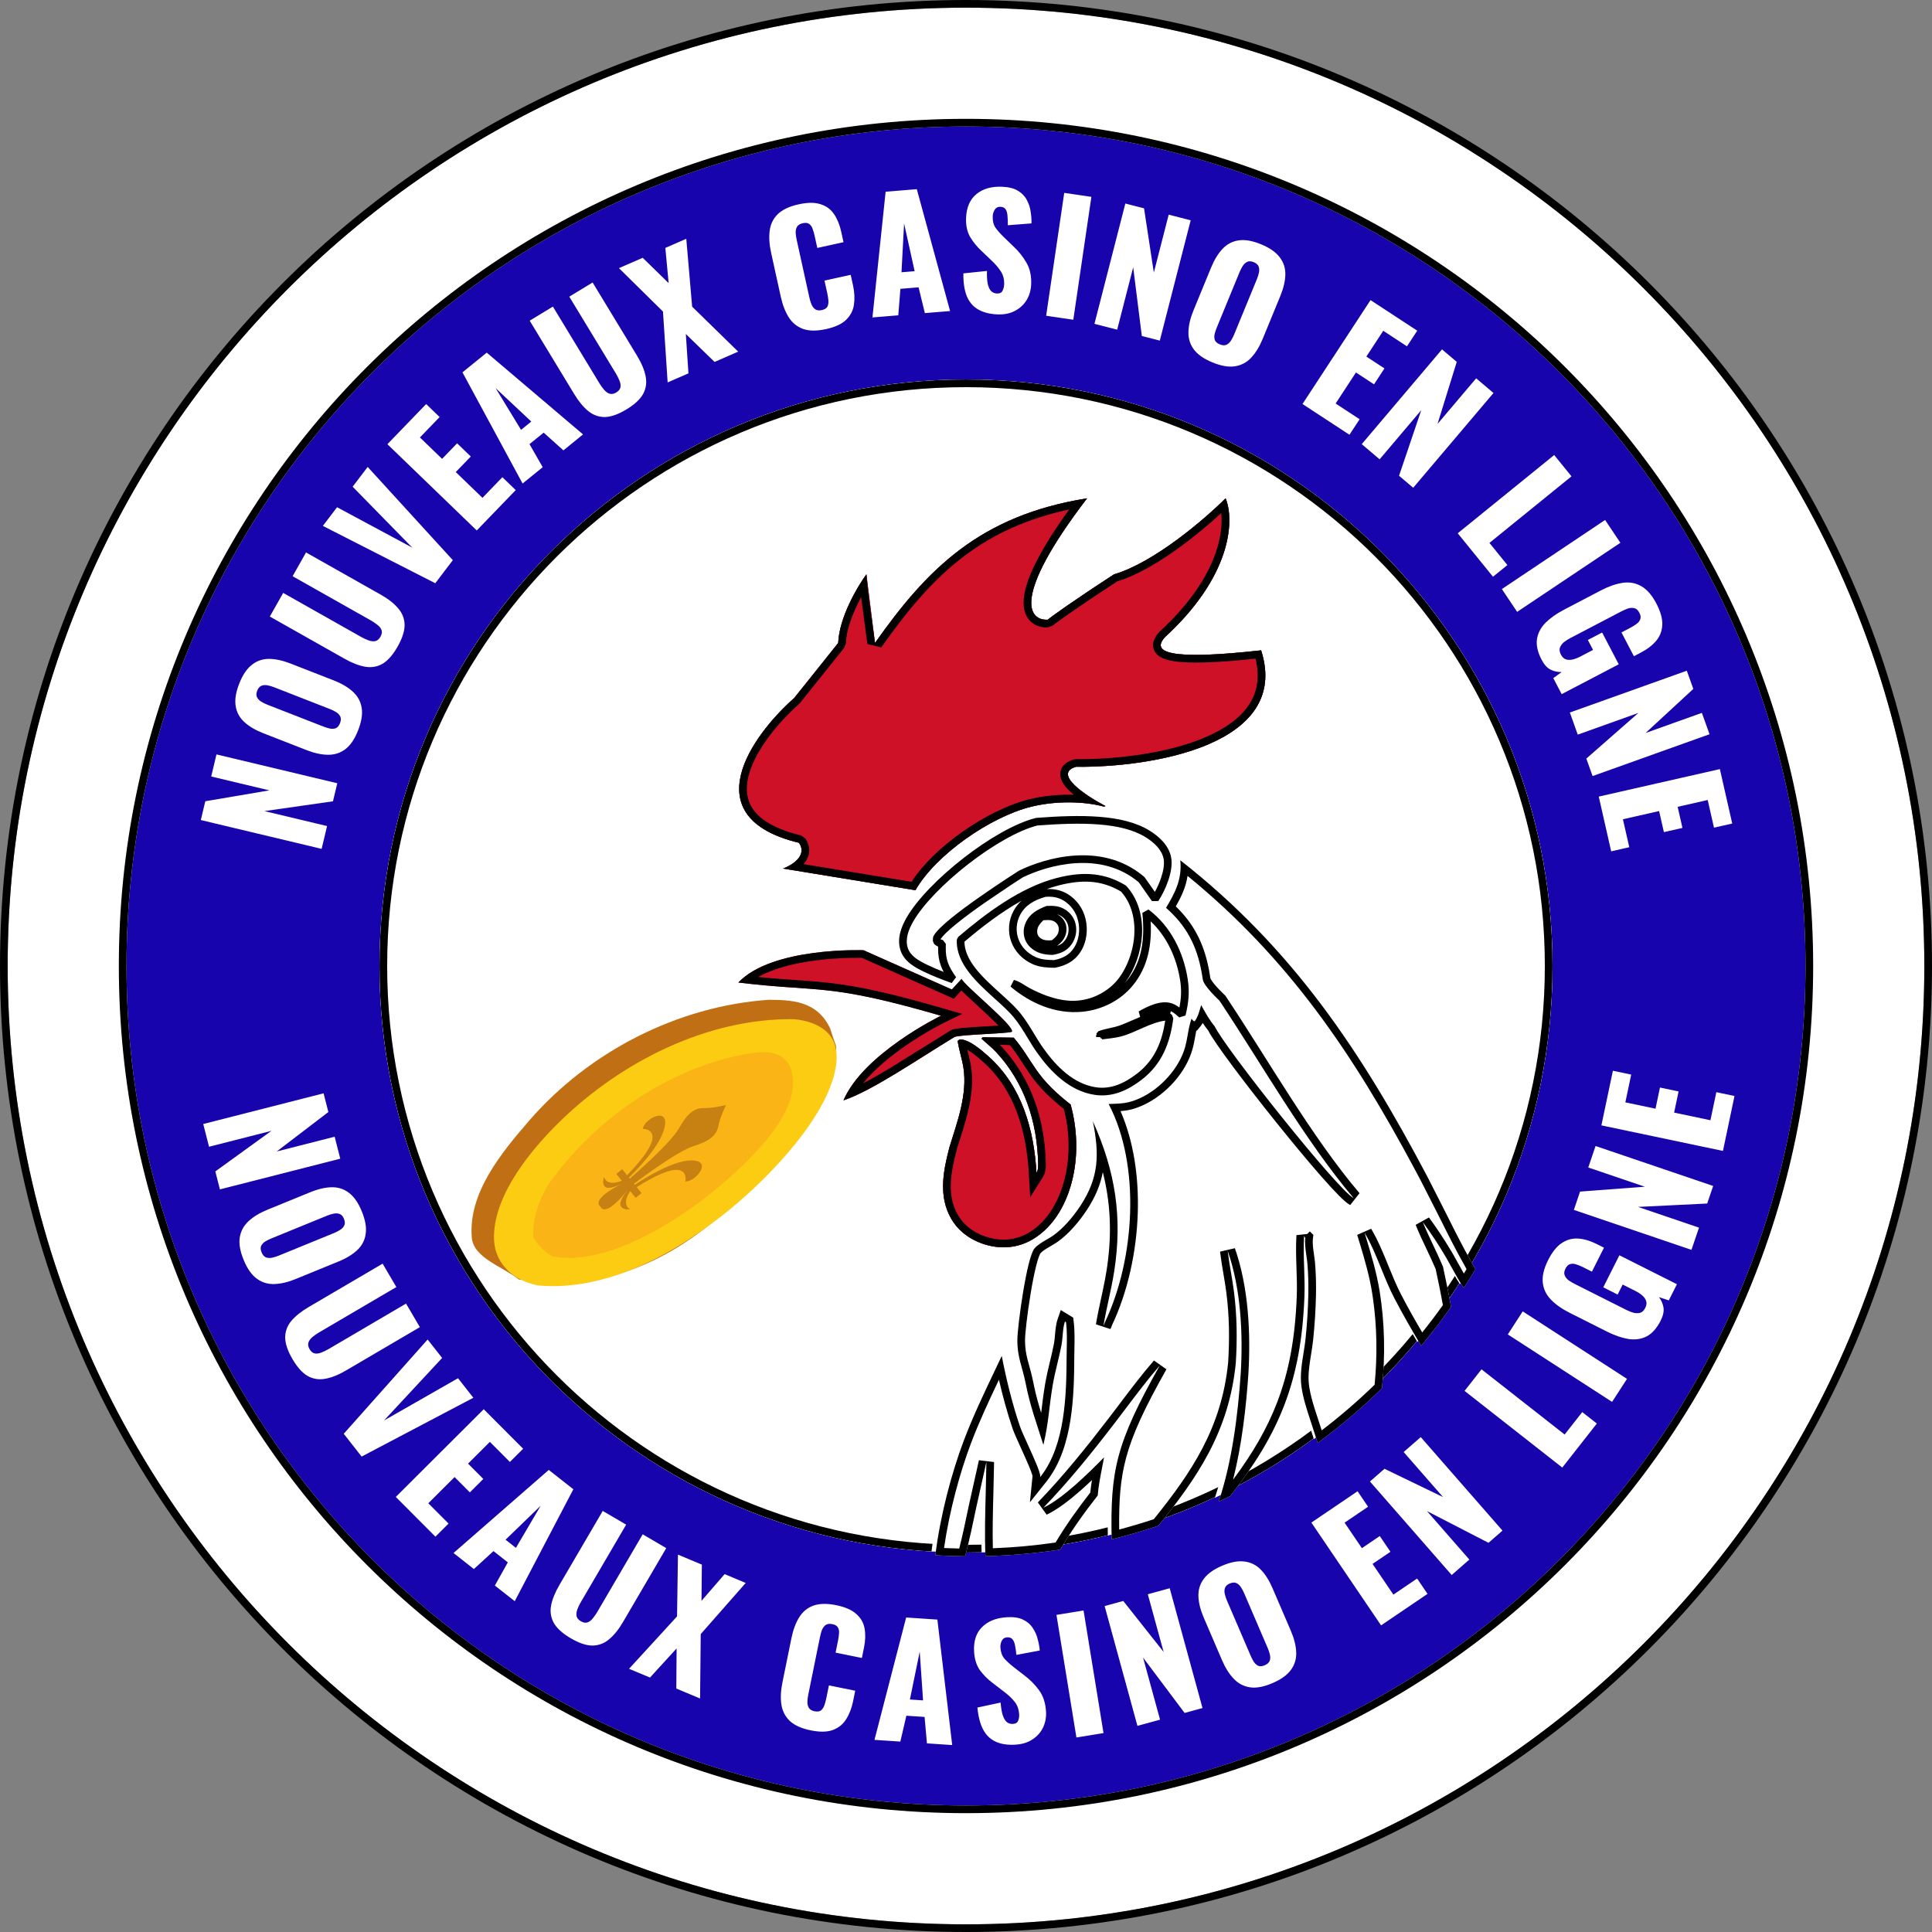
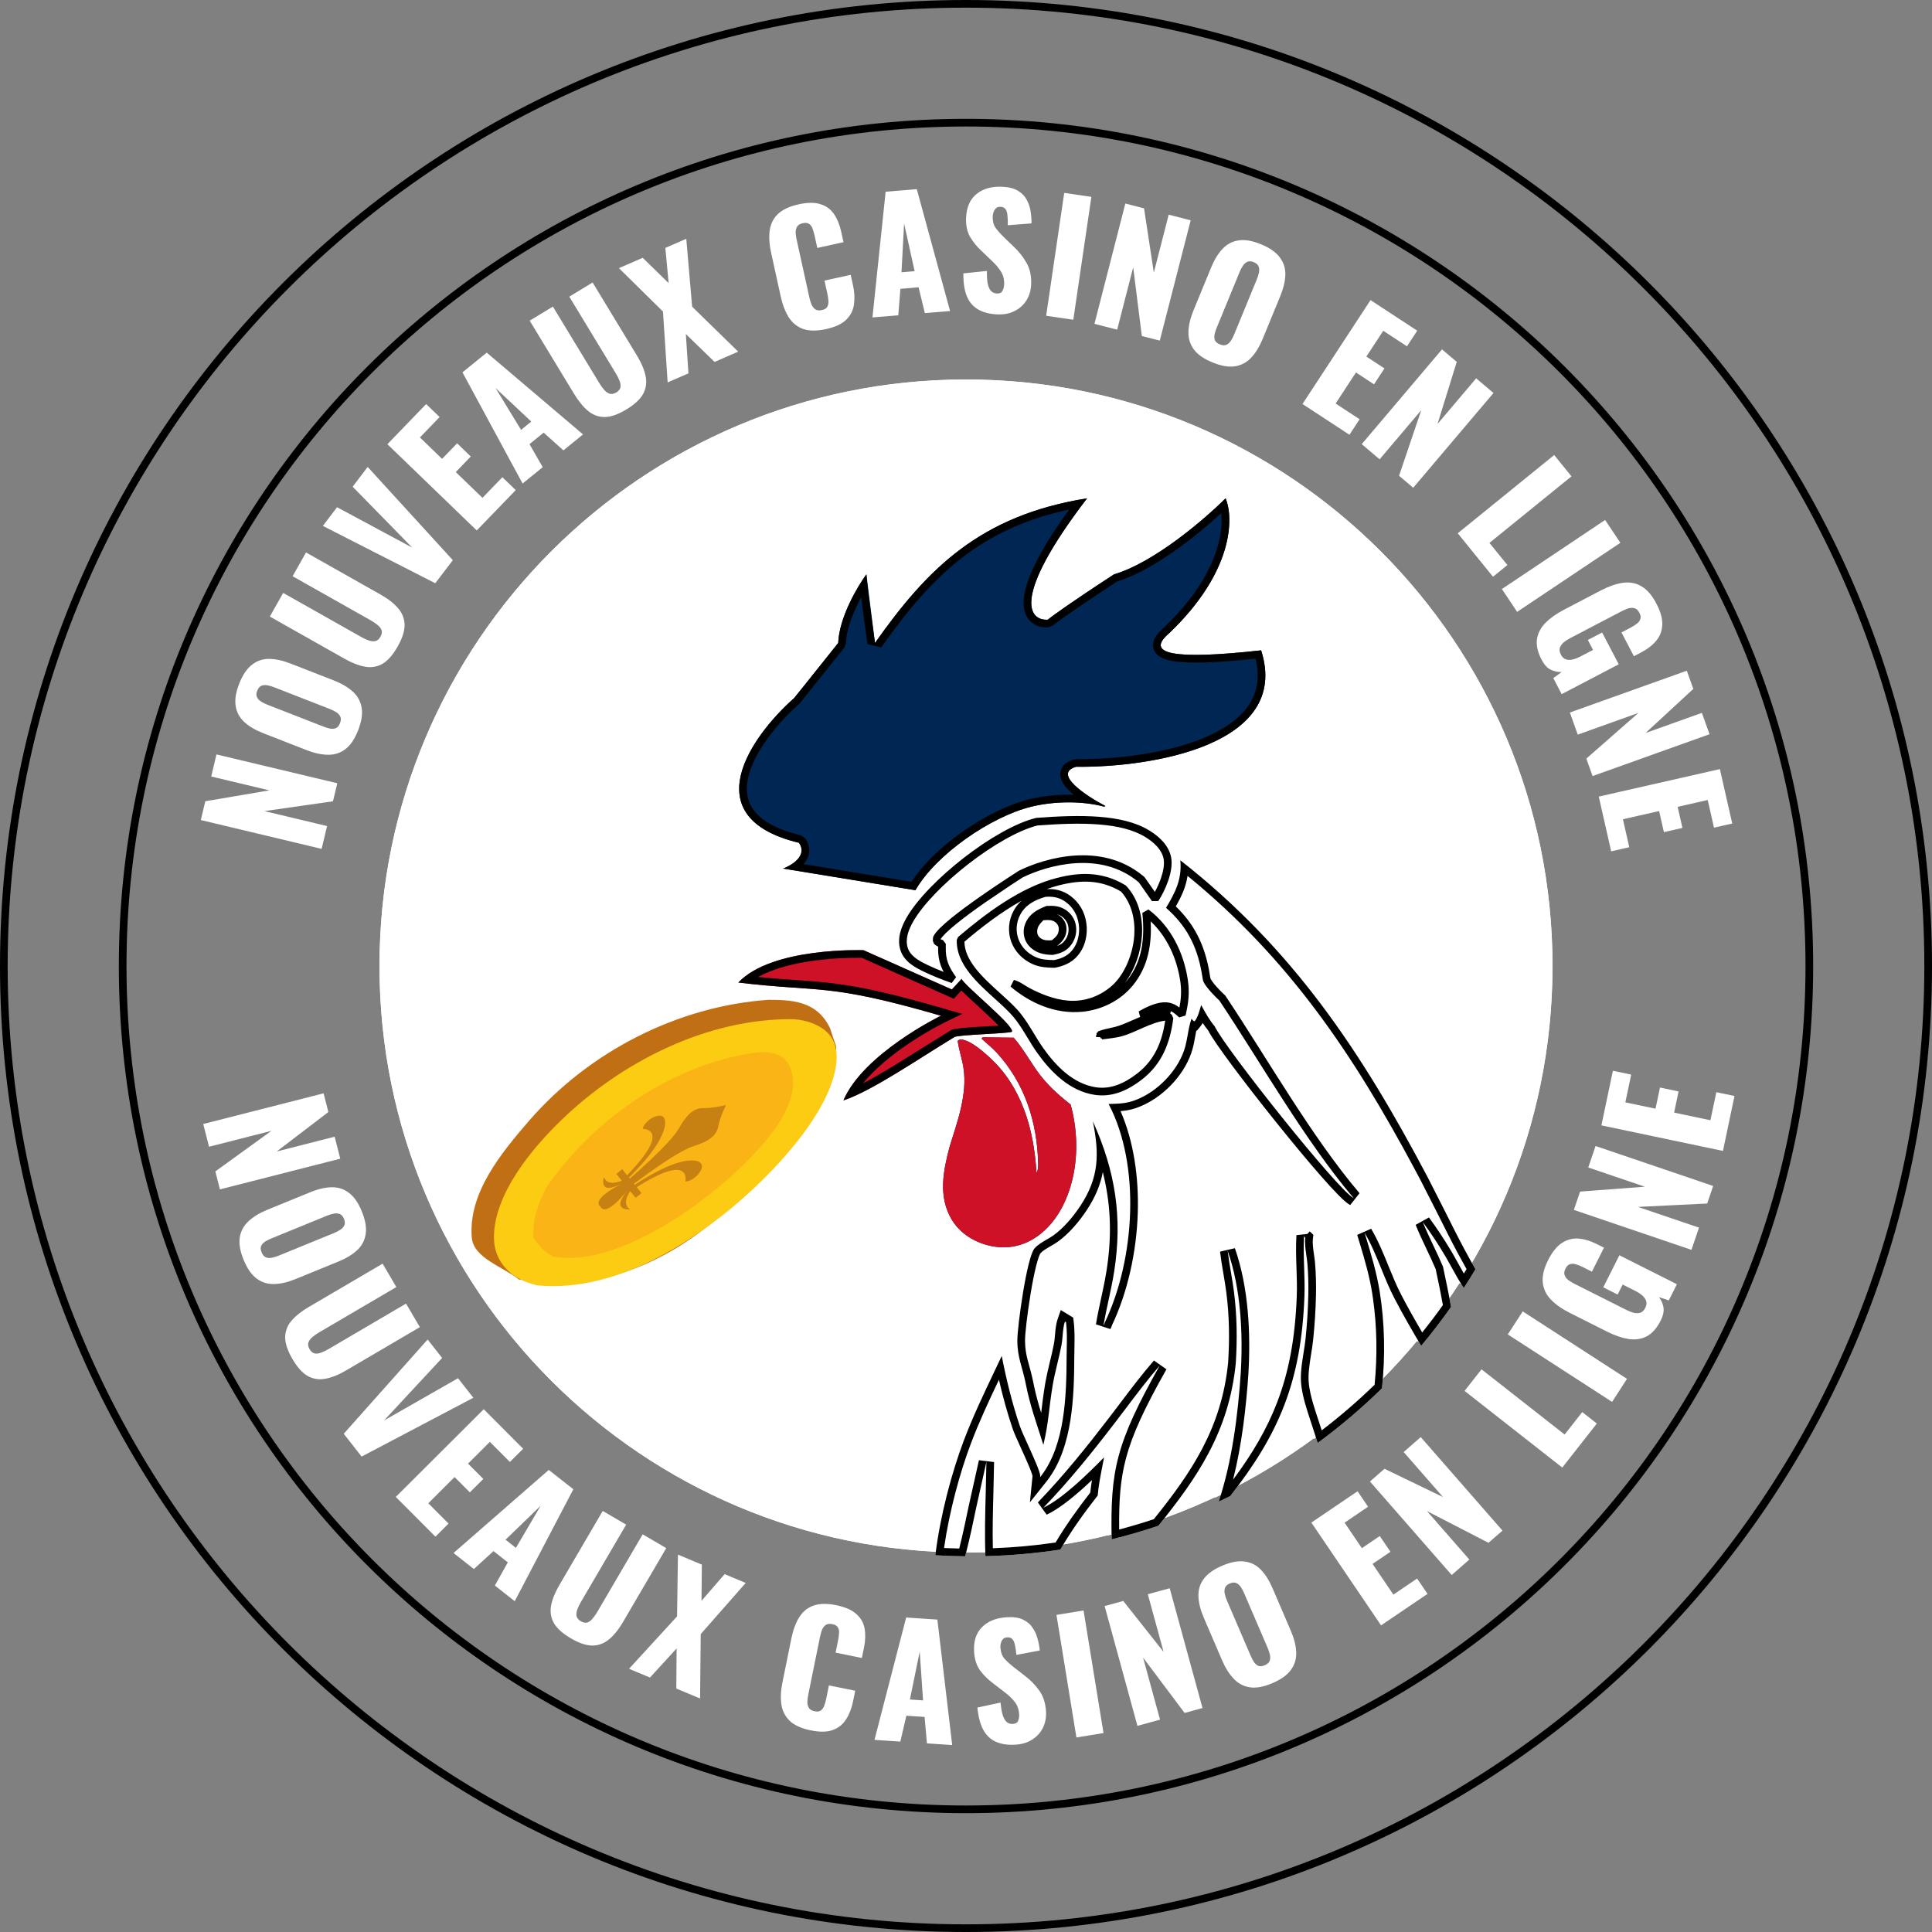
<svg xmlns="http://www.w3.org/2000/svg" width="504" height="504" viewBox="0 0 504 504" fill="none">
  <rect x="0" y="0" width="504" height="504" fill="#808080" stroke="none" />
  <g clip-path="url(#clip0_318_11126)">
-     <path d="M502 252C502 390.071 390.071 502 252 502C113.929 502 2 390.071 2 252C2 113.929 113.929 2 252 2C390.071 2 502 113.929 502 252Z" fill="white" />
    <path d="M502 252C502 113.929 390.071 2 252 2C113.929 2 2 113.929 2 252C2 390.071 113.929 502 252 502C390.071 502 502 390.071 502 252ZM504 252C504 391.176 391.176 504 252 504C112.824 504 0 391.176 0 252C0 112.824 112.824 0 252 0C391.176 0 504 112.824 504 252Z" fill="black" />
-     <path d="M471 252C471 372.95 372.95 471 252 471C131.05 471 33 372.95 33 252C33 131.05 131.05 33 252 33C372.95 33 471 131.05 471 252Z" fill="#1804AD" />
    <path d="M449.465 300.24L417.758 293.575L420.753 279.326L425.529 280.33L424.006 287.572L431.874 289.226L433.035 283.706L437.889 284.727L436.728 290.246L446.201 292.237L447.74 284.917L452.477 285.913L449.465 300.24ZM441.25 326.046L410.572 315.622L412.194 310.85L429.101 309.582L414.33 304.563L416.234 298.958L446.912 309.382L445.355 313.964L427.312 314.846L443.219 320.251L441.25 326.046ZM433.23 344.483C432.223 346.484 431.009 347.858 429.588 348.606C428.179 349.33 426.598 349.564 424.846 349.31C423.081 349.019 421.211 348.376 419.234 347.381L409.514 342.491C407.466 341.461 405.823 340.306 404.586 339.026C403.349 337.746 402.643 336.273 402.468 334.603C402.282 332.897 402.74 330.948 403.842 328.756C404.921 326.613 406.123 325.113 407.449 324.258C408.787 323.378 410.219 322.994 411.745 323.106C413.271 323.218 414.88 323.698 416.572 324.549L418.43 325.484L415.284 331.737L412.925 330.55C412.306 330.239 411.71 329.999 411.138 329.83C410.578 329.638 410.065 329.619 409.6 329.773C409.123 329.891 408.716 330.283 408.381 330.95C408.033 331.641 407.972 332.237 408.197 332.739C408.399 333.228 408.749 333.658 409.249 334.029C409.781 334.388 410.336 334.712 410.911 334.999L424.31 341.741C424.953 342.065 425.591 342.311 426.222 342.48C426.842 342.612 427.415 342.602 427.94 342.448C428.453 342.259 428.872 341.842 429.195 341.199C429.531 340.532 429.61 339.93 429.432 339.393C429.254 338.856 428.916 338.372 428.416 337.941C427.893 337.495 427.317 337.115 426.702 336.81L423.307 335.102L421.995 337.711L418.243 335.823L422.45 327.462L437.457 335.012L435.336 339.229L432.762 338.382C433.38 339.17 433.777 340.072 433.954 341.086C434.106 342.088 433.865 343.22 433.23 344.483ZM420.543 365.712L393.342 348.11L397.232 342.099L424.433 359.701L420.543 365.712ZM407.554 382.844L382.062 362.845L386.482 357.212L408.165 374.223L412.758 368.369L416.566 371.357L407.554 382.844ZM378.704 410.872L357.379 386.479L361.173 383.162L376.44 390.537L366.172 378.792L370.629 374.896L391.954 399.288L388.31 402.474L372.254 394.196L383.311 406.844L378.704 410.872ZM360.282 424.012L342.098 397.196L354.148 389.024L356.887 393.063L350.763 397.217L355.275 403.871L359.943 400.705L362.727 404.811L358.059 407.976L363.492 415.988L369.682 411.789L372.399 415.795L360.282 424.012ZM331.942 439.081C329.712 440.039 327.78 440.405 326.144 440.179C324.508 439.953 323.094 439.225 321.899 437.997C320.704 436.769 319.669 435.139 318.795 433.105L314.043 422.043C313.158 419.985 312.687 418.112 312.63 416.424C312.573 414.736 313.03 413.234 314.002 411.917C314.964 410.575 316.559 409.425 318.789 408.467C321.043 407.498 322.988 407.127 324.623 407.353C326.241 407.529 327.746 408.269 328.874 409.445C330.059 410.649 331.093 412.279 331.977 414.337L336.73 425.4C337.604 427.433 338.075 429.306 338.143 431.018C338.211 432.73 337.752 434.263 336.766 435.615C335.804 436.957 334.196 438.112 331.942 439.081ZM329.937 434.413C330.623 434.119 331.051 433.731 331.222 433.251C331.393 432.771 331.412 432.241 331.279 431.66C331.142 431.072 330.954 430.497 330.715 429.943L324.557 415.61C324.321 415.054 324.034 414.521 323.699 414.019C323.37 413.522 322.972 413.171 322.506 412.965C322.04 412.759 321.464 412.803 320.778 413.097C320.141 413.371 319.737 413.748 319.566 414.228C319.395 414.708 319.376 415.238 319.51 415.819C319.643 416.407 319.832 416.982 320.073 417.536L326.231 431.869C326.474 432.433 326.747 432.968 327.052 433.476C327.382 433.973 327.767 434.33 328.209 434.546C328.675 434.752 329.251 434.708 329.937 434.413ZM296.722 450.226L288.166 418.976L293.027 417.645L303.551 430.938L299.431 415.891L305.141 414.328L313.697 445.578L309.029 446.856L298.188 432.406L302.624 448.61L296.722 450.226ZM280.806 453.258L275.598 421.279L282.665 420.128L287.873 452.107L280.806 453.258ZM264.915 455.129C262.892 455.254 261.18 455 259.778 454.365C258.376 453.73 257.283 452.69 256.498 451.243C255.712 449.769 255.204 447.836 254.976 445.446L261.027 444.148C261.14 445.531 261.329 446.641 261.595 447.48C261.887 448.316 262.244 448.909 262.667 449.257C263.116 449.603 263.633 449.758 264.219 449.721C264.964 449.675 265.427 449.392 265.609 448.874C265.817 448.353 265.904 447.813 265.869 447.254C265.786 445.924 265.397 444.826 264.702 443.96C264.006 443.068 263.083 442.191 261.934 441.327L258.988 439.065C257.699 438.103 256.589 436.996 255.656 435.745C254.748 434.466 254.234 432.854 254.113 430.911C253.943 428.17 254.625 426.03 256.16 424.492C257.692 422.928 259.856 422.058 262.65 421.885C264.38 421.778 265.783 421.984 266.857 422.505C267.958 423.025 268.804 423.747 269.396 424.672C270.013 425.569 270.447 426.544 270.7 427.597C270.967 428.569 271.15 429.564 271.245 430.569L265.144 431.709C265.058 430.753 264.94 429.932 264.791 429.246C264.666 428.533 264.446 427.999 264.13 427.644C263.813 427.263 263.348 427.092 262.736 427.13C262.07 427.171 261.595 427.481 261.311 428.06C261.052 428.637 260.941 429.205 260.975 429.764C261.05 430.962 261.39 431.929 261.997 432.666C262.629 433.375 263.436 434.113 264.419 434.88L267.24 437.07C268.725 438.18 269.994 439.464 271.046 440.921C272.125 442.377 272.734 444.223 272.873 446.459C272.967 447.976 272.707 449.381 272.093 450.675C271.477 451.942 270.552 452.975 269.319 453.773C268.113 454.569 266.645 455.021 264.915 455.129ZM228.125 453.877L236.39 421.957L244.532 422.501L248.4 455.231L241.814 454.791L241.193 447.895L236.443 447.578L234.87 454.328L228.125 453.877ZM237.367 443.35L240.799 443.579L239.926 430.852L237.367 443.35ZM211.489 451.395C209.085 450.906 207.265 450.087 206.029 448.938C204.825 447.768 204.095 446.34 203.839 444.656C203.588 442.945 203.68 441.018 204.116 438.875L206.443 427.429C206.889 425.234 207.559 423.411 208.453 421.96C209.352 420.483 210.582 419.454 212.142 418.873C213.729 418.298 215.724 418.254 218.128 418.743C220.48 419.221 222.229 419.985 223.377 421.035C224.555 422.064 225.278 423.326 225.545 424.823C225.812 426.32 225.763 427.969 225.396 429.772L224.838 432.516L217.979 431.121L218.624 427.946C218.752 427.319 218.835 426.71 218.873 426.119C218.938 425.534 218.851 425.026 218.611 424.597C218.377 424.141 217.882 423.836 217.124 423.682C216.392 423.533 215.803 423.618 215.358 423.935C214.939 424.258 214.615 424.709 214.389 425.289C214.193 425.848 214.029 426.454 213.897 427.108L210.86 442.042C210.717 442.748 210.636 443.412 210.618 444.034C210.632 444.635 210.772 445.154 211.037 445.588C211.334 446.003 211.822 446.279 212.501 446.417C213.233 446.566 213.793 446.489 214.181 446.187C214.574 445.859 214.871 445.402 215.072 444.817C215.273 444.232 215.436 443.626 215.564 442.998L216.241 439.667L223.101 441.061L222.543 443.805C222.176 445.608 221.573 447.173 220.732 448.498C219.922 449.803 218.766 450.738 217.263 451.304C215.792 451.848 213.867 451.878 211.489 451.395ZM164.102 435.337L176.622 421.668L176.856 405.552L183.093 408.159L182.999 417.614L189.035 410.643L194.534 412.942L182.798 426.288L182.628 443.082L176.428 440.49L176.508 430.031L169.564 437.62L164.102 435.337ZM148.915 427.384C146.775 426.132 145.296 424.803 144.481 423.399C143.701 421.985 143.46 420.469 143.758 418.852C144.07 417.211 144.798 415.412 145.942 413.456L157.235 394.157L163.346 397.733L151.508 417.964C151.171 418.539 150.88 419.142 150.636 419.771C150.392 420.4 150.311 420.986 150.394 421.53C150.501 422.087 150.877 422.554 151.521 422.931C152.188 423.321 152.78 423.42 153.294 423.227C153.808 423.034 154.269 422.669 154.675 422.134C155.1 421.617 155.484 421.066 155.823 420.489L167.661 400.258L173.806 403.854L162.514 423.153C161.369 425.109 160.146 426.618 158.845 427.68C157.642 428.709 156.11 429.276 154.527 429.278C152.926 429.268 151.055 428.637 148.915 427.384ZM118.312 405.135L143.156 383.456L149.569 388.502L134.282 417.7L129.095 413.619L132.476 407.576L128.735 404.632L123.625 409.315L118.312 405.135ZM131.884 401.664L134.588 403.791L141.052 392.794L131.884 401.664ZM103.25 390.505L126.191 367.625L136.472 377.934L133.017 381.38L127.792 376.141L122.099 381.818L126.082 385.812L122.57 389.314L118.587 385.321L111.733 392.157L117.015 397.453L113.588 400.871L103.25 390.505ZM89.672 374.027L111.559 349.435L115.337 354.25L100.175 370.567L119.484 359.537L123.484 364.635L94.338 379.976L89.672 374.027ZM76.313 354.568C75.058 352.429 74.418 350.548 74.393 348.924C74.392 347.34 74.957 345.808 75.986 344.604C77.06 343.325 78.574 342.112 80.529 340.965L99.815 329.65L103.397 335.757L83.18 347.618C82.602 347.957 82.052 348.341 81.536 348.768C81.015 349.197 80.658 349.67 80.465 350.184C80.286 350.722 80.385 351.313 80.763 351.957C81.154 352.624 81.622 352.999 82.165 353.082C82.708 353.165 83.288 353.073 83.903 352.805C84.532 352.559 85.134 352.268 85.709 351.931L105.926 340.07L109.529 346.211L90.243 357.525C88.288 358.672 86.483 359.391 84.829 359.681C83.212 359.981 81.696 359.742 80.281 358.964C78.889 358.173 77.566 356.707 76.311 354.568H76.313ZM63.543 328.627C62.624 326.381 62.293 324.442 62.548 322.811C62.803 321.18 63.555 319.778 64.804 318.605C66.053 317.432 67.702 316.426 69.75 315.588L80.894 311.031C82.967 310.183 84.848 309.746 86.537 309.718C88.226 309.69 89.72 310.174 91.02 311.169C92.345 312.154 93.466 313.77 94.385 316.016C95.314 318.287 95.65 320.238 95.395 321.869C95.175 323.515 94.453 324.92 93.228 326.083C92.003 327.246 90.355 328.251 88.282 329.099L77.138 333.656C75.089 334.494 73.208 334.931 71.495 334.969C69.782 335.007 68.258 334.521 66.923 333.511C65.598 332.526 64.472 330.898 63.543 328.627ZM68.245 326.704C68.528 327.396 68.907 327.831 69.384 328.011C69.861 328.191 70.391 328.218 70.974 328.095C71.564 327.969 72.142 327.791 72.701 327.562L87.141 321.658C87.733 321.415 88.268 321.139 88.747 320.828C89.25 320.507 89.608 320.116 89.822 319.654C90.036 319.192 90.002 318.615 89.72 317.924C89.458 317.282 89.088 316.871 88.611 316.692C88.134 316.513 87.604 316.484 87.021 316.607C86.462 316.721 85.887 316.898 85.294 317.141L70.854 323.045C70.296 323.272 69.754 323.536 69.233 323.837C68.73 324.158 68.367 324.537 68.142 324.975C67.928 325.437 67.963 326.013 68.245 326.704ZM53.02 293.221L84.415 285.213L85.661 290.097L72.186 300.386L87.302 296.531L88.765 302.267L57.37 310.275L56.174 305.585L70.812 294.999L54.533 299.151L53.02 293.221ZM417.066 207.808L448.662 200.634L451.886 214.832L447.127 215.913L445.489 208.697L437.648 210.477L438.897 215.977L434.06 217.075L432.811 211.575L423.372 213.719L425.028 221.013L420.308 222.085L417.066 207.808ZM409.529 185.879L440.037 174.97L441.734 179.715L429.281 191.22L443.97 185.968L445.964 191.542L415.456 202.452L413.826 197.894L427.409 185.985L411.59 191.642L409.529 185.879ZM402.17 172.127C401.132 170.142 400.724 168.354 400.945 166.764C401.179 165.197 401.911 163.776 403.14 162.501C404.405 161.238 406.018 160.093 407.98 159.067L417.621 154.025C419.653 152.963 421.549 152.302 423.31 152.043C425.071 151.784 426.68 152.071 428.138 152.904C429.633 153.747 430.948 155.256 432.085 157.43C433.198 159.556 433.714 161.408 433.636 162.984C433.569 164.583 433.046 165.97 432.065 167.145C431.084 168.32 429.756 169.346 428.078 170.224L426.235 171.188L422.991 164.985L425.33 163.761C425.945 163.44 426.487 163.096 426.958 162.73C427.44 162.387 427.755 161.981 427.902 161.514C428.084 161.057 428.002 160.498 427.656 159.836C427.298 159.151 426.849 158.754 426.311 158.644C425.795 158.522 425.241 158.556 424.649 158.746C424.047 158.968 423.46 159.23 422.892 159.529L409.599 166.481C408.961 166.814 408.39 167.189 407.884 167.603C407.415 168.029 407.09 168.501 406.908 169.017C406.763 169.544 406.857 170.127 407.191 170.765C407.537 171.427 407.98 171.842 408.519 172.011C409.058 172.18 409.65 172.187 410.291 172.032C410.932 171.877 411.572 171.633 412.21 171.3L415.577 169.539L414.224 166.951L417.946 165.005L422.283 173.299L407.396 181.085L405.209 176.902L407.398 175.306C406.398 175.348 405.404 175.138 404.507 174.696C403.604 174.236 402.825 173.379 402.17 172.127ZM391.795 153.666L418.722 135.646L422.704 141.597L395.777 159.617L391.795 153.666ZM380.279 139.115L405.443 118.705L409.953 124.266L388.549 141.627L393.235 147.405L389.476 150.454L380.279 139.115ZM355.234 115.863L376.178 91.142L380.024 94.4L375.006 110.595L385.09 98.692L389.607 102.52L368.663 127.24L364.97 124.111L370.764 107.001L359.904 119.819L355.234 115.863ZM339.783 105.393L357.532 78.287L369.713 86.263L367.04 90.346L360.849 86.291L356.444 93.017L361.163 96.108L358.446 100.258L353.727 97.168L348.425 105.266L354.683 109.364L352.031 113.413L339.783 105.393ZM316.278 94.534C314.034 93.611 312.421 92.486 311.438 91.159C310.455 89.834 309.985 88.312 310.026 86.6C310.067 84.886 310.509 83.007 311.35 80.96L315.929 69.825C316.781 67.752 317.79 66.106 318.956 64.885C320.122 63.663 321.515 62.938 323.136 62.712C324.768 62.459 326.706 62.795 328.95 63.718C331.219 64.651 332.845 65.781 333.828 67.109C334.845 68.421 335.338 69.921 335.307 71.609C335.276 73.299 334.834 75.177 333.983 77.249L329.404 88.385C328.562 90.431 327.553 92.079 326.377 93.325C325.263 94.539 323.761 95.328 322.129 95.556C320.498 95.808 318.547 95.468 316.278 94.534V94.534ZM318.21 89.835C318.901 90.12 319.477 90.154 319.94 89.942C320.403 89.728 320.795 89.371 321.117 88.868C321.442 88.36 321.72 87.823 321.949 87.264L327.882 72.837C328.114 72.279 328.294 71.701 328.419 71.111C328.543 70.528 328.516 69.998 328.337 69.52C328.158 69.044 327.724 68.662 327.033 68.379C326.392 68.115 325.84 68.09 325.378 68.303C324.916 68.517 324.523 68.874 324.201 69.376C323.89 69.853 323.612 70.388 323.369 70.981L317.436 85.409C317.206 85.965 317.014 86.536 316.862 87.118C316.738 87.701 316.753 88.227 316.907 88.694C317.085 89.171 317.52 89.552 318.21 89.835ZM285.51 84.475L293.566 53.093L298.447 54.346L301 71.108L304.879 55.998L310.613 57.469L302.557 88.853L297.869 87.65L295.615 69.727L291.438 85.999L285.51 84.475ZM272.908 82.367L277.625 50.312L284.708 51.353L279.992 83.409L272.908 82.367ZM260.149 82.014C258.125 81.921 256.45 81.484 255.125 80.701C253.8 79.919 252.825 78.767 252.201 77.243C251.578 75.694 251.282 73.718 251.313 71.317L257.469 70.68C257.431 72.066 257.5 73.191 257.673 74.052C257.874 74.916 258.165 75.543 258.548 75.934C258.949 76.324 259.481 76.548 260.04 76.564C260.786 76.597 261.277 76.367 261.514 75.871C261.777 75.376 261.921 74.849 261.947 74.288C262.008 72.957 261.74 71.823 261.143 70.888C260.546 69.925 259.724 68.954 258.675 67.971L255.99 65.404C254.832 64.334 253.837 63.102 253.035 61.745C252.271 60.374 251.934 58.718 252.023 56.773C252.15 54.029 253.059 51.975 254.75 50.611C256.442 49.221 258.687 48.59 261.484 48.719C263.216 48.8 264.587 49.157 265.599 49.791C266.638 50.425 267.401 51.236 267.89 52.218C268.402 53.165 268.734 54.199 268.87 55.267C269.036 56.316 269.109 57.319 269.092 58.279L262.903 58.755C262.921 57.795 262.892 56.967 262.818 56.269C262.771 55.545 262.61 54.99 262.334 54.605C262.059 54.191 261.616 53.971 261.003 53.943C260.337 53.911 259.831 54.169 259.486 54.714C259.167 55.26 258.995 55.812 258.969 56.371C258.914 57.571 259.148 58.569 259.672 59.367C260.223 60.141 260.946 60.962 261.841 61.83L264.409 64.311C265.741 65.544 266.877 66.974 267.777 68.55C268.693 70.115 269.099 72.016 268.996 74.252C268.926 75.77 268.516 77.141 267.766 78.361C267.017 79.555 265.986 80.481 264.674 81.141C263.389 81.803 261.881 82.094 260.149 82.014ZM227.596 82.809L231.033 50.017L239.165 49.346L247.847 81.141L241.269 81.683L239.631 74.954L234.887 75.346L234.333 82.254L227.596 82.809ZM235.173 71.028L238.601 70.745L235.849 58.288L235.173 71.028ZM215.493 85.849C213.097 86.376 211.101 86.365 209.506 85.814C207.931 85.233 206.685 84.224 205.768 82.787C204.845 81.325 204.149 79.525 203.679 77.391L201.169 65.984C200.688 63.795 200.561 61.858 200.791 60.169C201.014 58.453 201.721 57.014 202.912 55.852C204.13 54.682 205.936 53.834 208.332 53.307C210.676 52.791 212.585 52.782 214.059 53.276C215.554 53.739 216.726 54.6 217.577 55.859C218.428 57.118 219.051 58.648 219.446 60.444L220.048 63.179L213.211 64.683L212.515 61.52C212.377 60.895 212.207 60.304 212.002 59.748C211.824 59.188 211.539 58.758 211.146 58.462C210.748 58.141 210.171 58.062 209.415 58.23C208.686 58.389 208.182 58.706 207.904 59.176C207.651 59.642 207.538 60.185 207.566 60.807C207.619 61.434 207.715 62.056 207.853 62.669L211.128 77.553C211.268 78.209 211.464 78.851 211.714 79.472C211.97 80.016 212.308 80.434 212.727 80.725C213.166 80.983 213.724 81.037 214.401 80.888C215.13 80.728 215.611 80.431 215.843 79.998C216.07 79.537 216.156 79.001 216.103 78.383C216.048 77.757 215.952 77.135 215.816 76.522L215.085 73.201L221.922 71.697L222.523 74.431C222.919 76.228 223.001 77.903 222.769 79.457C222.558 80.978 221.879 82.3 220.735 83.427C219.61 84.52 217.863 85.328 215.493 85.849ZM174.168 99.763L172.95 81.267L161.469 69.954L167.665 67.251L174.431 73.858L173.567 64.677L179.03 62.294L180.558 79.999L192.573 91.734L186.413 94.421L178.913 87.132L179.594 97.397L174.168 99.763ZM163.443 106.788C161.323 108.074 159.451 108.742 157.828 108.791C156.213 108.804 154.766 108.294 153.485 107.262C152.19 106.207 150.955 104.711 149.779 102.773L138.182 83.656L144.235 79.984L156.392 100.024C156.74 100.596 157.132 101.14 157.566 101.651C158.003 102.166 158.481 102.516 158.998 102.701C159.539 102.872 160.128 102.764 160.767 102.376C161.428 101.975 161.796 101.502 161.871 100.958C161.946 100.414 161.845 99.835 161.568 99.224C161.315 98.603 161.014 98.004 160.667 97.43L148.51 77.389L154.597 73.697L166.195 92.814C167.37 94.751 168.115 96.546 168.43 98.195C168.753 99.808 168.536 101.327 167.78 102.753C167.009 104.156 165.563 105.502 163.443 106.788ZM136.33 126.14L120.643 97.138L126.975 91.99L152.098 113.324L146.976 117.487L141.824 112.86L138.13 115.862L141.575 121.877L136.33 126.14ZM135.927 112.137L138.597 109.968L129.289 101.244L135.927 112.137ZM124.37 138.383L101.061 115.879L111.173 105.404L114.684 108.794L109.544 114.118L115.329 119.702L119.246 115.644L122.814 119.089L118.897 123.147L125.861 129.87L131.056 124.489L134.538 127.851L124.37 138.383ZM113.553 152.146L84.225 137.19L87.928 132.318L107.549 142.86L91.994 126.968L95.915 121.809L118.127 146.128L113.553 152.146ZM103.741 168.647C102.522 170.807 101.216 172.305 99.825 173.142C98.423 173.943 96.911 174.207 95.289 173.934C93.644 173.648 91.834 172.948 89.861 171.833L70.391 160.837L73.873 154.672L94.283 166.199C94.866 166.528 95.475 166.81 96.103 167.043C96.736 167.278 97.323 167.35 97.865 167.258C98.42 167.142 98.881 166.76 99.248 166.11C99.628 165.436 99.718 164.844 99.517 164.332C99.316 163.82 98.945 163.366 98.404 162.968C97.876 162.548 97.322 162.173 96.741 161.845L76.331 150.319L79.832 144.119L99.302 155.115C101.276 156.229 102.803 157.429 103.885 158.714C104.956 159.962 105.511 161.393 105.548 163.007C105.563 164.608 104.961 166.488 103.741 168.647ZM93.427 190.503C92.544 192.763 91.448 194.397 90.139 195.403C88.83 196.409 87.319 196.906 85.605 196.896C83.891 196.886 82.004 196.477 79.942 195.672L68.727 191.292C66.64 190.477 64.976 189.498 63.734 188.354C62.492 187.21 61.742 185.83 61.487 184.213C61.206 182.586 61.507 180.643 62.39 178.382C63.282 176.097 64.383 174.451 65.692 173.445C66.986 172.405 68.477 171.885 70.166 171.886C71.855 171.887 73.742 172.295 75.829 173.11L87.044 177.489C89.106 178.294 90.77 179.274 92.037 180.427C93.304 181.58 94.073 182.983 94.345 184.635C94.626 186.262 94.32 188.218 93.427 190.503ZM88.695 188.655C88.967 187.959 88.992 187.382 88.77 186.924C88.548 186.466 88.184 186.079 87.676 185.766C87.162 185.45 86.62 185.181 86.058 184.963L71.527 179.288C70.966 179.064 70.385 178.895 69.792 178.782C69.207 178.668 68.677 178.705 68.203 178.892C67.729 179.079 67.356 179.52 67.085 180.216C66.833 180.861 66.817 181.414 67.039 181.872C67.261 182.33 67.625 182.717 68.133 183.03C68.616 183.333 69.155 183.601 69.751 183.833L84.282 189.508C84.842 189.727 85.417 189.909 86.002 190.051C86.587 190.165 87.112 190.141 87.576 189.979C88.05 189.792 88.424 189.35 88.695 188.655ZM83.902 221.444L52.387 213.924L53.557 209.022L70.272 206.184L55.098 202.563L56.472 196.805L87.987 204.325L86.864 209.033L68.982 211.592L85.323 215.492L83.902 221.444ZM405 252C405 336.5 336.5 405 252 405C167.5 405 99 336.5 99 252C99 167.5 167.5 98.999 252 98.999C336.5 98.999 405 167.5 405 252Z" fill="white" />
    <path d="M405 252C405 336.5 336.5 405 252 405C167.5 405 99 336.5 99 252C99 167.5 167.5 99 252 99C336.5 99 405 167.5 405 252Z" fill="white" />
-     <path d="M403 252C403 168.605 335.395 101 252 101C168.605 101 101 168.605 101 252C101 335.395 168.605 403 252 403V405C167.5 405 99 336.5 99 252C99 167.5 167.5 99 252 99C336.5 99 405 167.5 405 252C405 336.5 336.5 405 252 405V403C335.395 403 403 335.395 403 252Z" fill="black" />
    <path d="M306.906 223.42C336.318 246.485 354.052 273.213 371.359 305.958L375.937 314.952C377.646 318.378 379.358 321.805 381.169 325.176C382.054 326.822 382.964 328.467 383.897 330.106C382.916 331.756 381.904 333.386 380.863 334.995C379.726 333.322 378.736 331.527 377.754 329.74C377.264 328.848 376.775 327.959 376.27 327.089C374.394 323.879 372.356 320.777 370.158 317.781C371.006 319.895 371.981 321.949 372.956 324.004C373.811 325.804 374.667 327.605 375.436 329.445C376.28 333.343 376.979 336.751 377.528 339.937C375.073 343.427 372.475 346.809 369.743 350.076C367.295 345.958 364.902 341.816 362.714 337.595C361.451 335.158 360.406 332.59 359.361 330.021C358.043 326.779 356.725 323.536 354.968 320.557L355.212 321.361C356.668 326.154 358.112 330.913 358.911 335.878C360.236 344.121 360.404 352.682 359.511 361.163C354.276 366.304 348.673 371.072 342.745 375.423C342.326 374.102 341.88 372.729 341.414 371.284L340.86 369.594C339.891 366.655 338.901 363.656 338.494 360.608C338.116 357.773 338.588 354.841 339.051 351.953C339.241 350.767 339.43 349.588 339.559 348.427C339.966 344.545 340.214 340.648 340.3 336.745C340.353 334.005 340.293 331.299 340.054 328.569C339.996 327.912 339.894 327.21 339.791 326.494C339.567 324.931 339.333 323.295 339.511 321.884L339.294 321.675L339.198 321.336C339.023 324.133 339.119 326.973 339.215 329.819C339.297 332.285 339.379 334.755 339.286 337.203C338.442 359.535 332.56 373.161 319.919 389.288C318.927 389.777 317.93 390.257 316.927 390.726C320.437 380.185 321.937 368.064 322.672 357.248C323.283 346.831 322.715 335.194 319.258 325.277C319.482 327.155 319.797 329.022 320.113 330.89C320.401 332.59 320.689 334.291 320.907 336C321.701 342.217 321.771 348.33 321.382 354.571C319.605 372.608 311.14 384.689 301.186 397.025C297.193 398.37 293.128 399.555 288.996 400.571C288.634 382.712 290.006 375.72 301.545 355.224C298.437 358.804 295.582 362.583 292.727 366.364L289.782 370.24C283.907 377.893 277.881 385.383 271.186 392.324C276.269 389.919 282.989 383.281 287.013 379.178L286.546 381.617C286.058 384.11 285.564 386.627 285.359 389.135C281.823 393.635 278.464 398.325 275.605 403.237C269.216 404.213 262.696 404.793 256.071 404.953C255.851 399.499 255.997 394.001 256.148 388.338L256.325 380.361L253.715 392.064C252.809 396.406 251.905 400.729 250.783 404.989C248.173 404.964 245.578 404.874 243 404.719C244.305 394.21 247.29 383.078 250.439 374.766C252.783 368.578 255.636 362.588 258.481 356.612L260.326 352.723C261.518 358.875 263.044 365.105 265.055 371.043C265.383 372.012 266.234 373.887 267.161 375.929C268.686 379.286 270.416 383.095 270.365 384.08C270.36 384.171 270.347 384.262 270.338 384.352L270.469 384.188L270.605 384.013C276.898 375.817 277.196 362.882 277.247 352.983L277.281 350.782C277.327 348.493 277.375 346.162 277.1 343.932L276.803 343.751C276.437 344.808 276.321 346.121 276.209 347.412C276.135 348.259 276.063 349.097 275.92 349.847C275.224 353.509 274.198 356.85 273.591 360.5C272.561 366.689 272.637 369.756 271.186 375.929C269.415 370.277 267.734 365.821 266.591 360C265.708 355.499 264.386 353.199 264.396 348.604C264.406 344.942 266.856 326.989 268.889 324.655C269.696 323.729 270.875 323.045 272.021 322.38C272.608 322.039 273.187 321.704 273.702 321.344C276.447 319.422 279.04 316.309 280.872 313.517C285.719 306.132 285.809 300.072 284.091 291.5C289.996 304.615 291.853 316.575 289.656 330.684C289.271 333.158 288.74 335.615 288.209 338.072C287.725 340.309 287.241 342.547 286.867 344.8C287.115 344.315 287.082 344.444 287.206 344.012C295.09 327.5 296.61 302.956 288.209 287C291.609 286.899 293.455 286.865 296.565 285.4C301.769 282.95 306.647 277.686 308.188 272.061C308.464 271.048 308.65 270.006 308.836 268.963C309.091 267.528 309.347 266.093 309.842 264.733C309.89 264.8 309.93 264.858 309.965 264.91C310.152 265.182 310.205 265.26 310.629 265.443C311.385 264.505 311.748 263.252 312.093 262.06C312.178 261.767 312.261 261.479 312.35 261.199L312.596 261.641C313.554 263.367 314.595 265.241 315.861 266.708C318.523 272.395 348.001 309.468 352.136 311.57C339.401 296.542 328.048 276.421 317.091 260C317.091 260 313.057 256.302 312.781 254.544C312.681 253.889 312.572 253.235 312.456 252.582C311.19 245.654 308.477 240.476 303.184 235.82C305.631 231.758 307.379 228.336 306.906 223.42Z" fill="white" />
    <path d="M248.597 255.5L241.374 252.557C239.075 251.441 236.617 250.083 235.825 247.497C235.026 244.884 236.046 242.171 237.348 239.904C242.7 230.586 259.998 216.954 270.471 214.351C281.826 213.501 292.647 213.412 299.303 217.505C301.648 218.947 303.964 221.016 304.519 223.815C305.155 227.026 303.056 231.905 301.326 234.5L297.826 229.5C287.326 220.5 272.826 224.815 266.326 228C266.326 228 246.638 240.458 244.388 244.683L244.345 245.498C244.805 245.934 245.121 246.047 245.732 246.21L245.724 246.56L245.717 247.145C245.65 250.681 246.602 252.683 248.597 255.5Z" fill="white" />
    <path d="M270.402 213.354C276.091 212.928 281.696 212.688 286.731 213.077C291.755 213.465 296.307 214.486 299.832 216.653C302.238 218.133 304.865 220.396 305.504 223.62V223.621C305.874 225.486 305.442 227.71 304.761 229.711C304.072 231.739 303.075 233.685 302.162 235.055L300.511 235.073L297.087 230.183C292.109 225.963 286.181 224.84 280.641 225.179C275.084 225.519 269.988 227.328 266.819 228.874L266.646 228.985L266.02 229.385L263.767 230.849L256.779 235.576C254.185 237.392 251.536 239.33 249.401 241.07C248.333 241.94 247.406 242.75 246.684 243.464C246.048 244.092 245.617 244.602 245.377 244.979L245.376 245.031L245.422 245.057C245.541 245.114 245.69 245.163 245.995 245.244L246.737 246.235L246.728 246.584L246.721 247.157V247.164C246.69 248.831 246.898 250.088 247.326 251.245C247.759 252.417 248.437 253.538 249.418 254.923L248.267 256.444C245.808 255.572 243.322 254.613 240.942 253.457C238.689 252.363 235.809 250.845 234.874 247.79C233.946 244.76 235.154 241.725 236.486 239.406C239.257 234.582 245.038 228.749 251.38 223.82C257.722 218.891 264.794 214.733 270.235 213.381L270.402 213.354ZM286.577 215.071C281.722 214.696 276.27 214.922 270.635 215.342C265.611 216.615 258.841 220.555 252.608 225.4C246.345 230.267 240.801 235.909 238.22 240.403C236.948 242.616 236.115 245.008 236.787 247.204C237.435 249.322 239.47 250.519 241.816 251.658C243.243 252.345 244.697 252.972 246.176 253.538C245.896 253.014 245.653 252.486 245.451 251.94C244.921 250.508 244.686 248.995 244.721 247.126L244.723 246.932C244.666 246.908 244.607 246.884 244.55 246.857C244.225 246.699 243.947 246.495 243.661 246.223L243.351 245.445L243.394 244.63L243.51 244.213C243.866 243.545 244.51 242.801 245.278 242.042C246.063 241.266 247.044 240.41 248.138 239.519C250.328 237.734 253.022 235.765 255.631 233.939C257.954 232.317 260.3 230.73 262.67 229.177L264.939 227.703L265.571 227.298L265.738 227.193L265.792 227.158L265.795 227.155L265.89 227.103C269.225 225.468 274.605 223.545 280.519 223.183C286.26 222.831 292.571 223.95 297.962 228.309L298.481 228.741L298.649 228.927L301.267 232.667C301.903 231.516 302.439 230.311 302.868 229.067C303.47 227.295 303.771 225.584 303.586 224.268L303.543 224.01C303.072 221.636 301.067 219.761 298.784 218.357C295.652 216.431 291.466 215.449 286.577 215.071Z" fill="black" />
    <path d="M280.702 200.034C300.102 200.247 336.921 194.469 328.99 169.654C305.965 172.212 298.61 170.613 305.006 165.177C321.891 149.059 321.848 135.01 319.716 130C314.386 135.33 301.104 146.757 290.615 149.827C278.847 157.502 274.199 160.913 273.347 161.659C268.443 161.979 263.625 156.095 283.58 130C255.758 134.477 242.007 148.228 228.257 167.735L226.018 149.827C223.673 153.025 218.919 161.083 218.663 167.735L207.15 182.125C196.064 191.932 180.8 213.209 208.43 219.861C210.732 223.186 206.618 225.723 204.272 226.576L238.807 232.227C244.191 222.853 258.442 213.093 268.883 210.475C274.405 209.09 281.842 208.774 288.025 210.426L288.377 210.267C283.26 207.602 274.562 201.824 280.702 200.034Z" fill="#002654" />
-     <path d="M280.702 200.034C300.102 200.247 336.921 194.469 328.99 169.654C305.965 172.212 298.61 170.613 305.006 165.177C321.891 149.059 321.848 135.01 319.716 130C314.386 135.33 301.104 146.757 290.615 149.827C278.847 157.502 274.199 160.913 273.347 161.659C268.443 161.979 263.625 156.095 283.58 130C255.758 134.477 242.007 148.228 228.257 167.735L226.018 149.827C223.673 153.025 218.919 161.083 218.663 167.735L207.15 182.125C196.064 191.932 180.8 213.209 208.43 219.861C210.732 223.186 206.618 225.723 204.272 226.576L238.807 232.227C244.191 222.853 258.442 213.093 268.883 210.475C274.405 209.09 281.842 208.774 288.025 210.426L288.377 210.267C283.26 207.602 274.562 201.824 280.702 200.034Z" fill="#CE1126" />
    <path d="M319.716 130C321.848 135.01 321.89 149.059 305.006 165.177C298.61 170.613 305.965 172.212 328.99 169.653C336.921 194.469 300.102 200.246 280.702 200.033C274.562 201.824 283.26 207.602 288.377 210.267L288.025 210.426C281.842 208.774 274.404 209.091 268.883 210.476C258.441 213.094 244.191 222.853 238.807 232.228L204.272 226.576C206.617 225.723 210.732 223.186 208.429 219.86C180.8 213.209 196.064 191.933 207.15 182.126C207.683 181.486 210.732 177.713 218.663 167.735C218.919 161.084 223.673 153.025 226.018 149.827C226.018 150.468 226.466 154.946 228.257 167.735C242.008 148.228 255.758 134.477 283.58 130C263.625 156.094 268.443 161.979 273.346 161.659C274.199 160.913 278.847 157.502 290.615 149.827C301.104 146.757 314.386 135.33 319.716 130ZM278.921 132.908C267.766 135.313 259.139 139.392 251.837 144.835C243.454 151.083 236.723 159.196 229.891 168.888L226.276 168.013L224.645 155.805C224.213 156.602 223.781 157.449 223.37 158.331C221.901 161.48 220.774 164.875 220.661 167.812L220.228 168.979L208.687 183.406L208.475 183.623C205.793 185.996 202.861 189.062 200.399 192.408C197.924 195.773 196.006 199.312 195.218 202.638C194.441 205.917 194.781 208.859 196.622 211.348C198.512 213.902 202.223 216.309 208.897 217.916L210.074 218.722C210.893 219.905 211.238 221.183 211.062 222.465C210.897 223.672 210.298 224.663 209.629 225.426L237.803 230.036C240.785 225.415 245.572 220.897 250.79 217.188C256.468 213.151 262.867 209.922 268.396 208.535C271.828 207.675 275.961 207.203 280.125 207.327C279.693 206.971 279.288 206.612 278.92 206.252C278.343 205.688 277.804 205.074 277.393 204.427C276.993 203.795 276.627 202.995 276.593 202.09C276.554 201.094 276.927 200.171 277.656 199.453C278.323 198.797 279.208 198.386 280.141 198.113L280.723 198.034C290.293 198.139 304.036 196.755 314.313 192.389C319.449 190.207 323.51 187.367 325.846 183.804C327.906 180.659 328.745 176.768 327.527 171.823C316.965 172.941 309.635 173.162 305.585 172.377C304.501 172.167 303.492 171.858 302.683 171.372C301.852 170.873 301.051 170.067 300.846 168.867C300.65 167.727 301.08 166.708 301.583 165.939C302.086 165.17 302.805 164.43 303.649 163.706C317.12 150.836 319.208 139.673 318.592 133.845C315.313 136.869 311.873 139.715 308.287 142.37C303.032 146.245 296.983 149.975 291.471 151.656C279.842 159.246 275.383 162.535 274.664 163.164L273.476 163.655C271.872 163.76 269.962 163.373 268.59 161.86C267.21 160.339 266.776 158.123 267.162 155.449C267.836 150.777 271.147 143.643 278.921 132.908Z" fill="black" />
    <path d="M256.367 270.595L264.443 270.703C266.627 273.215 268.336 276.181 270.218 278.92C272.787 282.658 275.744 285.353 279.292 288.137C280.98 294.27 281.265 300.979 279.868 307.197C278.451 313.502 275.205 319.796 269.494 323.236C265.866 325.42 261.716 325.913 257.633 324.833C253.643 323.776 250.116 321.432 248.072 317.801C244.752 311.905 246.086 305.359 247.706 299.199C249.717 292.701 252.42 285.467 251.334 278.536C250.964 276.181 250.161 273.903 249.829 271.54L250.358 271.156C252.84 271.092 256.166 274.07 257.932 275.651C266.619 283.431 269.734 294.737 270.386 305.954C270.86 305.195 270.834 304.18 270.813 303.31C270.554 292.652 267.299 282.527 259.99 274.587C258.759 273.249 257.36 272.175 256.04 270.938L256.367 270.595Z" fill="#002654" />
    <path d="M256.367 270.595L264.443 270.703C266.627 273.215 268.336 276.181 270.218 278.92C272.787 282.658 275.744 285.353 279.292 288.137C280.98 294.27 281.265 300.979 279.868 307.197C278.451 313.502 275.205 319.796 269.494 323.236C265.866 325.42 261.716 325.913 257.633 324.833C253.643 323.776 250.116 321.432 248.072 317.801C244.752 311.905 246.086 305.359 247.706 299.199C249.717 292.701 252.42 285.467 251.334 278.536C250.964 276.181 250.161 273.903 249.829 271.54L250.358 271.156C252.84 271.092 256.166 274.07 257.932 275.651C266.619 283.431 269.734 294.737 270.386 305.954C270.86 305.195 270.834 304.18 270.813 303.31C270.554 292.652 267.299 282.527 259.99 274.587C258.759 273.249 257.36 272.175 256.04 270.938L256.367 270.595Z" fill="#CE1126" />
-     <path d="M256.367 270.595L264.443 270.703C266.626 273.215 268.336 276.18 270.218 278.92C272.787 282.658 275.744 285.353 279.292 288.137C280.98 294.27 281.265 300.979 279.868 307.197C278.451 313.502 275.205 319.795 269.494 323.235L269.152 323.435C265.721 325.384 261.846 325.85 258.015 324.929L257.632 324.833C253.767 323.809 250.336 321.577 248.267 318.137L248.072 317.8C244.96 312.274 245.937 306.175 247.407 300.358L247.706 299.199C249.717 292.702 252.42 285.467 251.334 278.536C250.987 276.328 250.26 274.188 249.896 271.982L249.829 271.54L250.358 271.156C252.84 271.092 256.166 274.07 257.932 275.651C266.619 283.431 269.733 294.736 270.385 305.953C270.859 305.195 270.834 304.18 270.813 303.309C270.554 292.651 267.298 282.527 259.99 274.587C258.758 273.249 257.359 272.175 256.04 270.938L256.367 270.595ZM260.941 272.688L261.461 273.232C269.166 281.602 272.543 292.227 272.812 303.261C272.822 303.672 272.84 304.279 272.773 304.891C272.705 305.512 272.537 306.284 272.082 307.013L268.753 312.339L268.389 306.069C267.751 295.089 264.717 284.413 256.597 277.141C255.703 276.341 254.522 275.286 253.282 274.436C252.942 274.203 252.624 274.005 252.331 273.839L252.507 274.558C252.79 275.694 253.108 276.944 253.309 278.225V278.226C253.907 282.041 253.451 285.86 252.631 289.472C251.821 293.046 250.606 296.594 249.627 299.754C248 305.949 246.943 311.719 249.814 316.819C251.543 319.891 254.57 321.952 258.145 322.899C261.738 323.85 265.327 323.41 268.461 321.522C273.531 318.469 276.565 312.768 277.916 306.758C279.188 301.094 278.987 294.963 277.529 289.293C274.131 286.589 271.169 283.835 268.57 280.053C266.735 277.382 265.286 274.882 263.457 272.639C262.569 272.584 261.679 272.551 260.789 272.54L260.941 272.688Z" fill="black" />
    <path fill-rule="evenodd" clip-rule="evenodd" d="M275.899 230.014C266.697 232.376 257.778 239.074 250.603 245.19C250.342 250.895 255.596 255.643 260.258 259.856C262.094 261.515 263.838 263.091 265.118 264.61C266.541 266.3 267.717 268.238 268.89 270.171C269.684 271.48 270.477 272.786 271.344 274.011C274.808 278.907 279.535 283.691 285.72 284.624C290.06 285.279 293.836 283.462 297.198 280.889C302.284 276.998 304.283 271.707 305.086 265.527L304.69 265.195C302.076 265.291 299.472 266.45 296.926 267.582C295.55 268.194 294.192 268.798 292.858 269.223C291.543 269.643 290.066 269.822 288.644 269.994L287.402 270.152L287.647 269.712L287.032 269.912L286.89 270.185L286.822 269.987C287.763 269.607 288.77 269.387 289.776 269.166C290.626 268.981 291.476 268.795 292.288 268.512C293.409 268.123 294.539 267.627 295.672 267.129C297.289 266.42 298.915 265.706 300.539 265.29C301.15 265.133 301.766 265.041 302.382 264.948C303.148 264.834 303.915 264.719 304.673 264.48L304.361 264.106C302.646 263.409 301.468 263.786 300.215 264.187C299.41 264.445 298.576 264.712 297.549 264.711C299.198 263.76 301.437 262.656 303.36 262.49C305.549 262.3 306.74 263.273 308.298 264.673C309.045 261.546 309.353 258.905 308.871 255.707C307.842 248.882 304.57 242.21 298.992 238.056C299.672 244.599 299.09 251.112 294.78 256.399C291.692 260.185 287.034 262.497 282.198 262.946C275.531 263.565 269.287 260.841 264.263 256.609C265.138 256.816 265.986 257.351 266.806 257.869C267.185 258.108 267.558 258.344 267.925 258.541C271.125 260.264 274.773 261.694 278.408 262.019C282.933 262.423 287.314 260.917 290.722 257.903C294.384 254.663 296.546 248.976 296.89 244.162C297.198 239.851 296.211 235.352 293.309 232.054L293.145 231.872L293.069 231.788C287.5 228.436 282.039 228.438 275.899 230.014ZM277.979 234.073C276.256 233.042 274.536 232.814 272.565 232.967C269.548 233.823 266.847 235.22 265.296 238.088C265.149 238.358 265.016 238.635 264.897 238.919C264.778 239.203 264.675 239.492 264.587 239.787C264.499 240.082 264.426 240.381 264.369 240.683C264.311 240.985 264.27 241.29 264.245 241.597C264.22 241.904 264.211 242.211 264.218 242.519C264.224 242.827 264.247 243.133 264.286 243.438C264.325 243.744 264.38 244.046 264.45 244.346C264.521 244.645 264.607 244.941 264.708 245.231C265.552 247.644 267.422 249.521 269.725 250.566C271.497 251.369 273.168 251.417 275.076 251.465C277.567 250.965 279.539 250.032 280.985 247.84C282.495 245.55 282.847 242.558 282.208 239.918C282.138 239.617 282.052 239.32 281.952 239.027C281.852 238.734 281.738 238.448 281.61 238.167C281.482 237.886 281.339 237.611 281.184 237.344C281.028 237.078 280.86 236.819 280.679 236.568C280.498 236.318 280.305 236.078 280.1 235.847C279.895 235.615 279.68 235.395 279.453 235.185C279.226 234.977 278.99 234.779 278.744 234.593C278.498 234.408 278.242 234.234 277.979 234.073Z" fill="white" />
    <path d="M275.651 229.045C281.752 227.479 287.349 227.399 293.034 230.61L293.585 230.931L293.81 231.117L293.885 231.2L294.059 231.393L294.346 231.73C297.251 235.249 298.198 239.882 297.887 244.232C297.598 248.277 296.077 252.96 293.429 256.432C293.627 256.216 293.819 255.994 294.004 255.766C298.067 250.783 298.666 244.597 297.998 238.159L299.589 237.253C305.427 241.601 308.801 248.539 309.859 255.558C310.367 258.924 310.036 261.702 309.27 264.905L307.628 265.416C306.84 264.708 306.242 264.201 305.607 263.874C305.532 263.835 305.456 263.799 305.379 263.765L305.44 263.838L305.273 264.408L305.332 264.428L305.728 264.76L306.078 265.656C305.256 271.979 303.183 277.568 297.806 281.682C294.353 284.325 290.302 286.327 285.57 285.613C278.963 284.615 274.028 279.535 270.528 274.588C269.637 273.33 268.826 271.992 268.035 270.689C266.854 268.744 265.716 266.874 264.352 265.254C263.126 263.798 261.439 262.27 259.587 260.597C257.271 258.504 254.72 256.203 252.791 253.691C250.862 251.179 249.458 248.33 249.604 245.143L249.954 244.428C257.133 238.31 266.205 231.47 275.651 229.045ZM292.429 232.572C287.209 229.477 282.083 229.459 276.148 230.982C275.121 231.246 274.097 231.567 273.078 231.935C274.961 231.86 276.723 232.156 278.492 233.214L278.5 233.219C278.791 233.397 279.073 233.588 279.345 233.793L279.346 233.794C279.618 234 279.88 234.218 280.13 234.45L280.131 234.451C280.382 234.683 280.621 234.927 280.847 235.182C281.073 235.437 281.288 235.704 281.489 235.981L281.49 235.982C281.69 236.259 281.876 236.545 282.047 236.84C282.22 237.136 282.377 237.44 282.519 237.751C282.661 238.061 282.787 238.379 282.898 238.703C283.008 239.024 283.101 239.352 283.178 239.682H283.18C283.874 242.549 283.505 245.834 281.82 248.39H281.819C280.176 250.88 277.92 251.913 275.273 252.445L275.05 252.464C273.279 252.419 271.527 252.38 269.682 251.635L269.312 251.476C266.79 250.332 264.709 248.26 263.764 245.561L263.763 245.559C263.651 245.236 263.555 244.908 263.477 244.575C263.438 244.409 263.403 244.24 263.373 244.072L263.294 243.565C263.25 243.225 263.225 242.883 263.217 242.54C263.21 242.199 263.22 241.856 263.248 241.516V241.514C263.276 241.173 263.322 240.833 263.385 240.497C263.449 240.161 263.53 239.828 263.628 239.5C263.727 239.173 263.842 238.85 263.973 238.534L263.974 238.532C264.106 238.217 264.255 237.909 264.419 237.609C264.952 236.619 265.651 235.727 266.486 234.973C261.141 237.933 256.066 241.868 251.594 245.661C251.613 248.022 252.684 250.268 254.377 252.473C256.176 254.815 258.582 256.994 260.928 259.114C262.521 260.553 264.1 261.977 265.362 263.371L265.882 263.965L266.157 264.298C267.515 265.975 268.652 267.851 269.745 269.652C270.542 270.966 271.317 272.242 272.16 273.433C275.587 278.277 280.106 282.766 285.869 283.635C289.817 284.231 293.318 282.598 296.59 280.094L297.032 279.747C301.284 276.293 303.146 271.722 303.972 266.255C302.129 266.473 300.257 267.211 298.294 268.07L297.332 268.496C295.967 269.102 294.557 269.73 293.162 270.175C291.74 270.629 290.165 270.817 288.764 270.987L287.538 271.142L287.345 270.861L287.341 270.863L287.339 270.859L287.197 270.914L287.067 270.593L285.943 270.508L285.876 270.311L286.117 269.781L286.003 269.721L286.145 269.449L286.347 269.278L286.447 269.06C287.48 268.643 288.57 268.406 289.562 268.189C290.422 268.001 291.213 267.826 291.96 267.567C293.036 267.193 294.129 266.714 295.27 266.213L297.434 265.29L297.048 263.844C298.702 262.89 301.11 261.68 303.273 261.493L303.51 261.476C304.681 261.412 305.645 261.643 306.523 262.095C306.927 262.309 307.312 262.556 307.673 262.836C308.097 260.65 308.235 258.666 307.959 256.418L307.881 255.856C306.999 250.002 304.425 244.324 300.175 240.348C300.483 246.221 299.567 252.11 295.555 257.031C292.285 261.041 287.371 263.468 282.29 263.94L282.291 263.941C275.283 264.592 268.783 261.723 263.619 257.373L264.494 255.635C265.561 255.889 266.555 256.528 267.339 257.023L267.889 257.366C268.065 257.472 268.233 257.571 268.399 257.66C271.535 259.349 275.048 260.714 278.497 261.022C282.737 261.401 286.849 259.992 290.058 257.153C293.47 254.134 295.562 248.726 295.893 244.089C296.188 239.959 295.232 235.754 292.557 232.714L292.556 232.713L292.429 232.572ZM277.465 234.931C275.998 234.053 274.529 233.829 272.741 233.957C269.877 234.783 267.524 236.07 266.175 238.564L266.173 238.567C266.043 238.806 265.925 239.053 265.819 239.305C265.714 239.556 265.622 239.813 265.544 240.073V240.075C265.466 240.336 265.402 240.6 265.351 240.868V240.869C265.301 241.136 265.263 241.405 265.241 241.676C265.23 241.813 265.222 241.949 265.218 242.086L265.217 242.496V242.498C265.223 242.769 265.243 243.041 265.278 243.311L265.34 243.715C265.365 243.85 265.392 243.984 265.423 244.117C265.486 244.381 265.561 244.643 265.651 244.9C266.395 247.026 268.055 248.71 270.138 249.655C271.668 250.348 273.113 250.413 274.981 250.461C277.263 249.989 278.919 249.155 280.15 247.29C281.485 245.265 281.82 242.566 281.236 240.153L281.234 240.145C281.171 239.877 281.095 239.611 281.005 239.35V239.349C280.961 239.219 280.914 239.09 280.863 238.962L280.7 238.582C280.585 238.33 280.458 238.086 280.319 237.847C280.18 237.609 280.03 237.377 279.868 237.153V237.152C279.706 236.929 279.534 236.716 279.352 236.51L279.351 236.509C279.26 236.407 279.166 236.306 279.07 236.208L278.774 235.919C278.572 235.733 278.361 235.557 278.141 235.391L277.805 235.15C277.694 235.074 277.58 235.001 277.465 234.93V234.931Z" fill="black" />
    <path fill-rule="evenodd" clip-rule="evenodd" d="M277.66 237.153C276.14 236.283 274.735 236.256 273.009 236.332C270.566 237.285 268.553 238.364 267.504 240.852C267.423 241.042 267.352 241.235 267.293 241.431L267.215 241.712L267.145 242.029C267.107 242.231 267.08 242.434 267.064 242.639C267.048 242.843 267.043 243.048 267.049 243.253C267.056 243.458 267.074 243.663 267.101 243.866C267.13 244.069 267.17 244.27 267.22 244.47C267.27 244.67 267.333 244.865 267.404 245.058C267.476 245.251 267.559 245.439 267.651 245.623C268.404 247.101 269.875 248.189 271.477 248.681C272.457 248.982 273.63 249.11 274.659 249.103C276.773 248.688 278.285 248.107 279.556 246.321C279.691 246.128 279.816 245.929 279.93 245.723C280.044 245.517 280.147 245.306 280.238 245.09C280.33 244.874 280.41 244.654 280.477 244.429C280.545 244.205 280.601 243.978 280.645 243.748C280.688 243.519 280.719 243.287 280.738 243.054C280.757 242.821 280.764 242.587 280.758 242.354C280.752 242.121 280.733 241.888 280.702 241.656C280.671 241.424 280.628 241.194 280.573 240.967C280.524 240.768 280.465 240.573 280.396 240.381C280.327 240.189 280.248 240 280.159 239.816C280.071 239.632 279.973 239.452 279.866 239.277L279.619 238.906L279.518 238.769L279.273 238.47L279.118 238.298C278.978 238.148 278.829 238.005 278.673 237.87C278.517 237.734 278.354 237.606 278.185 237.486L277.66 237.153ZM272.308 240.053L272.181 240.061C271.33 240.922 270.559 241.734 270.563 243.017C270.566 243.754 270.902 244.38 271.527 244.798C272.381 245.371 273.441 245.366 274.428 245.269L274.43 245.267C275.303 244.543 276.089 243.891 276.191 242.697C276.251 242.005 276.154 241.471 275.675 240.917C274.785 239.888 273.533 239.971 272.308 240.053Z" fill="white" />
    <path d="M273.008 236.332C274.734 236.256 276.139 236.284 277.66 237.154L278.185 237.487C278.523 237.725 278.836 237.997 279.118 238.299L279.273 238.47L279.517 238.77L279.619 238.907L279.866 239.277C279.973 239.452 280.07 239.632 280.159 239.817L280.396 240.381C280.465 240.573 280.524 240.769 280.573 240.967C280.628 241.195 280.671 241.424 280.702 241.656C280.733 241.887 280.752 242.12 280.757 242.354C280.764 242.587 280.757 242.821 280.738 243.054C280.719 243.287 280.687 243.519 280.644 243.748C280.601 243.978 280.545 244.206 280.477 244.43C280.409 244.654 280.329 244.874 280.238 245.09C280.147 245.306 280.044 245.517 279.93 245.723C279.816 245.929 279.691 246.129 279.556 246.322C278.285 248.108 276.772 248.688 274.659 249.104C273.63 249.11 272.456 248.982 271.476 248.681C269.874 248.189 268.404 247.101 267.651 245.623C267.559 245.439 267.476 245.251 267.404 245.058C267.333 244.865 267.271 244.669 267.22 244.47C267.17 244.271 267.13 244.069 267.101 243.866C267.074 243.663 267.056 243.458 267.049 243.253C267.043 243.048 267.048 242.843 267.064 242.639C267.08 242.435 267.107 242.231 267.145 242.03L267.214 241.712L267.292 241.432C267.352 241.236 267.422 241.042 267.503 240.853C268.552 238.365 270.565 237.285 273.008 236.332ZM275.715 238.488C276.173 238.702 276.621 239.008 277.032 239.438L277.188 239.609V239.61C277.604 240.079 277.905 240.638 278.069 241.243C278.226 241.836 278.225 242.394 278.184 242.868C278.004 244.965 276.548 246.112 275.757 246.765C276.713 246.44 277.334 245.989 277.916 245.175C278.012 245.039 278.1 244.898 278.18 244.753L278.397 244.309C278.46 244.158 278.516 244.005 278.563 243.849C278.61 243.693 278.649 243.535 278.679 243.376C278.709 243.217 278.731 243.054 278.745 242.892C278.758 242.731 278.762 242.569 278.758 242.407C278.754 242.245 278.741 242.082 278.719 241.922V241.917C278.698 241.758 278.668 241.601 278.63 241.445L278.578 241.25L278.514 241.06L278.513 241.056C278.468 240.929 278.415 240.805 278.357 240.684L278.356 240.682L278.161 240.323L277.995 240.076V240.075L277.926 239.982L277.764 239.783L277.659 239.666V239.665L277.362 239.381L277.358 239.377L277.029 239.118C276.914 239.037 276.795 238.962 276.672 238.893L276.666 238.889C276.35 238.708 276.042 238.578 275.715 238.488ZM275.675 240.917C274.785 239.888 273.533 239.971 272.308 240.053L272.181 240.062C271.33 240.922 270.559 241.734 270.563 243.017C270.565 243.754 270.902 244.38 271.527 244.798C272.381 245.371 273.441 245.366 274.428 245.269L274.43 245.268C275.303 244.543 276.089 243.89 276.191 242.697C276.25 242.005 276.154 241.472 275.675 240.917Z" fill="black" />
    <path d="M200.571 260.812C206.019 260.895 213.071 260.812 216.571 268.312C218.571 274.812 218.071 271.311 218.071 275.811C217.071 286.811 209.182 294.604 202.071 302.811C186.443 320.851 169.945 333.522 145.571 335.312C139.787 334.977 141.071 333.812 135.408 333.812C131.14 330.385 123.511 328.219 123.071 322.812C122.129 311.243 130.732 300.779 138.071 292.312C153.623 274.372 176.748 262.452 200.571 260.812Z" fill="#C16F14" />
    <path d="M206.994 265.87C210.217 266.09 213.989 267.235 216.195 269.739C218.091 271.89 218.491 274.708 218.162 277.473C216.576 290.833 200.54 307.173 190.641 315.301C176.879 326.602 158.502 337.112 140.097 335.304C137.179 334.537 134.906 333.69 132.662 331.601C130.102 329.219 128.838 326.135 128.86 322.649C128.93 311.533 138.538 299.911 146.044 292.578C161.954 277.036 184.419 265.618 206.994 265.87Z" fill="#FCCC12" />
    <path d="M142.586 309.67C154.422 292.556 173.68 278.854 194.366 275.018C197.493 274.439 201.503 273.874 204.225 275.924C206.013 277.269 206.722 279.467 206.859 281.625C207.299 288.556 201.657 295.684 197.191 300.509C186.336 312.236 165.64 327.571 149.168 328.148C147.517 328.206 145.843 327.986 144.207 327.788C141.842 326.469 140.623 325.081 139.136 322.832C138.935 317.909 140.365 313.954 142.586 309.67Z" fill="#FAB415" />
    <path d="M180.379 302.715C175.194 302.732 167.116 308.057 165.605 309.085L165.375 308.8C165.375 308.8 176.469 300.373 180.89 298.998C185.311 297.623 186.964 296.065 187.403 293.727C187.842 291.389 189.39 288.265 189.39 288.265C189.39 288.265 186.011 289.128 183.633 289.069C181.255 289.01 179.388 290.302 177.121 294.339C174.854 298.376 164.298 307.47 164.298 307.47L164.067 307.185C165.388 305.922 172.281 299.132 173.378 294.065C174.593 288.456 168.045 291.884 167.68 294.492C167.68 294.492 175.572 294.304 163.574 306.576L162.305 305.007L160.779 306.242L162.197 307.995L162.139 308.042C158.039 309.635 157.6 307.053 157.6 307.053C157.6 307.053 156.855 308.831 157.952 309.668C158.866 310.365 161.476 309.178 162.328 308.759C153.622 313.119 156.651 314.759 156.651 314.759C156.651 314.759 157.623 318.063 163.703 310.458C163.116 311.204 161.41 313.509 161.901 314.548C162.491 315.796 164.385 315.438 164.385 315.438C164.385 315.438 161.952 314.47 164.364 310.793L164.423 310.745L165.823 312.476L167.349 311.241L166.098 309.694C180.602 300.519 178.773 308.2 178.773 308.2C181.4 308.386 186.117 302.697 180.379 302.715Z" fill="#C68112" />
    <path d="M225.264 247.882L248.313 258.13L250.861 255.357C251.43 257.009 264.735 267.646 263.978 269.148C263.139 269.636 250.026 269.902 248.974 270.539C239.766 276.106 227.407 284.627 220.023 287.06C225.264 274.801 245.462 264.973 245.462 264.973C215.594 256.311 214.326 258.933 192.605 256.311C201.451 246.982 225.264 247.882 225.264 247.882Z" fill="#CE1126" />
    <path d="M248.313 258.131L250.862 255.357C251.43 257.009 264.735 267.647 263.978 269.149L263.864 269.194C262.329 269.654 249.994 269.923 248.974 270.539C239.766 276.106 227.407 284.627 220.023 287.06C225.264 274.802 245.463 264.973 245.463 264.973C215.594 256.312 214.326 258.933 192.605 256.311C201.451 246.983 225.264 247.882 225.264 247.882L248.313 258.131ZM224.204 249.862C223.557 249.856 222.616 249.857 221.457 249.887C219.136 249.947 215.956 250.122 212.516 250.581C209.068 251.041 205.408 251.778 202.106 252.944C200.539 253.497 199.086 254.138 197.786 254.87C214.768 256.564 218.43 255.052 246.019 263.053L251.008 264.499L246.338 266.772C246.321 266.78 246.307 266.786 246.29 266.795L246.132 266.874L245.507 267.194C244.734 267.598 243.967 268.014 243.206 268.443C241.271 269.533 238.64 271.111 235.854 273.059C231.999 275.755 228.017 279.047 225.114 282.631C227.467 281.41 230.065 279.91 232.778 278.265L240.538 273.435L247.939 268.828L248.071 268.753C248.38 268.592 248.688 268.516 248.839 268.479C249.087 268.422 249.338 268.375 249.589 268.339C250.11 268.261 250.76 268.191 251.469 268.129C252.892 268.004 254.685 267.894 256.438 267.791L260.474 267.544C259.415 266.446 258.024 265.133 256.559 263.778L251.878 259.446L250.793 258.386L248.813 260.542L224.816 249.872L224.204 249.862Z" fill="black" />
    <path d="M307.906 224.42C337.318 247.485 355.052 274.213 372.359 306.958L376.937 315.952C378.646 319.378 380.358 322.805 382.169 326.176C383.054 327.822 383.964 329.467 384.897 331.106C383.916 332.756 382.904 334.386 381.863 335.995C380.726 334.322 379.736 332.527 378.754 330.74C378.264 329.848 377.775 328.959 377.27 328.089C375.394 324.879 373.356 321.777 371.158 318.781C372.006 320.895 372.981 322.949 373.956 325.004C374.811 326.804 375.667 328.605 376.436 330.445C377.28 334.343 377.979 337.751 378.528 340.937C376.073 344.427 373.475 347.809 370.743 351.076C368.295 346.958 365.902 342.816 363.714 338.595C362.451 336.158 361.406 333.59 360.361 331.021C359.043 327.779 357.725 324.536 355.968 321.557L356.212 322.361C357.668 327.154 359.112 331.913 359.911 336.878C361.236 345.121 361.404 353.682 360.511 362.163C355.276 367.304 349.673 372.072 343.745 376.423C343.326 375.102 342.88 373.729 342.414 372.284L341.86 370.594C340.891 367.655 339.901 364.656 339.494 361.608C339.116 358.773 339.588 355.841 340.051 352.953C340.241 351.767 340.43 350.588 340.559 349.427C340.966 345.545 341.214 341.648 341.3 337.745C341.353 335.005 341.293 332.299 341.054 329.569C340.996 328.912 340.894 328.21 340.791 327.494C340.567 325.931 340.333 324.295 340.511 322.884L340.294 322.675L340.198 322.336C340.023 325.133 340.119 327.973 340.215 330.819C340.297 333.285 340.379 335.755 340.286 338.203C339.442 360.535 333.56 374.161 320.919 390.288C319.927 390.777 318.93 391.257 317.927 391.726C321.437 381.185 322.937 369.064 323.672 358.248C324.283 347.831 323.715 336.194 320.258 326.277C320.482 328.155 320.797 330.022 321.113 331.89C321.401 333.59 321.689 335.291 321.907 337C322.701 343.217 322.771 349.33 322.382 355.571C320.605 373.608 312.14 385.689 302.186 398.025C298.193 399.37 294.128 400.555 289.996 401.571C289.634 383.712 291.006 376.72 302.545 356.224C299.437 359.804 296.582 363.583 293.727 367.364L290.782 371.24C284.907 378.893 278.881 386.383 272.186 393.324C277.269 390.919 283.989 384.281 288.013 380.178L287.546 382.617C287.058 385.11 286.564 387.627 286.359 390.135C282.823 394.635 279.464 399.325 276.605 404.237C270.216 405.213 263.696 405.793 257.071 405.953C256.851 400.499 256.997 395.001 257.148 389.338L257.325 381.361L254.715 393.064C253.809 397.406 252.905 401.729 251.783 405.989C249.173 405.964 246.578 405.874 244 405.719C245.305 395.21 248.29 384.078 251.439 375.766C253.783 369.578 256.636 363.588 259.481 357.612L261.326 353.723C262.518 359.875 264.044 366.105 266.055 372.043C266.383 373.012 267.234 374.887 268.161 376.929C269.686 380.286 271.416 384.095 271.365 385.08C271.36 385.171 271.347 385.262 271.338 385.352L271.469 385.188L271.605 385.013C277.898 376.817 278.196 363.882 278.247 353.983L278.281 351.782C278.327 349.493 278.375 347.162 278.1 344.932L277.803 344.751C277.437 345.808 277.321 347.121 277.209 348.412C277.135 349.259 277.063 350.097 276.92 350.847C276.224 354.509 275.198 357.85 274.591 361.5C273.561 367.689 273.637 370.756 272.186 376.929C270.415 371.277 268.734 366.821 267.591 361C266.708 356.499 265.386 354.199 265.396 349.604C265.406 345.942 267.856 327.989 269.889 325.655C270.696 324.729 271.875 324.045 273.021 323.38C273.608 323.039 274.187 322.704 274.702 322.344C277.447 320.422 280.04 317.309 281.872 314.517C286.719 307.132 286.809 301.072 285.091 292.5C290.996 305.615 292.853 317.575 290.656 331.684C290.271 334.158 289.74 336.615 289.209 339.072C288.725 341.309 288.241 343.547 287.867 345.8C288.115 345.315 288.082 345.444 288.206 345.012C296.09 328.5 297.61 303.956 289.209 288C292.609 287.899 294.455 287.865 297.565 286.4C302.769 283.95 307.647 278.686 309.188 273.061C309.464 272.048 309.65 271.006 309.836 269.963C310.091 268.528 310.347 267.093 310.842 265.733C310.89 265.8 310.93 265.858 310.965 265.91C311.152 266.182 311.205 266.26 311.629 266.443C312.385 265.505 312.748 264.252 313.093 263.06C313.178 262.767 313.261 262.479 313.35 262.199L313.596 262.641C314.554 264.367 315.595 266.241 316.861 267.708C319.523 273.395 349.001 310.468 353.136 312.57C340.401 297.542 329.048 277.421 318.091 261C318.091 261 314.057 257.302 313.781 255.544C313.681 254.889 313.572 254.235 313.456 253.582C312.19 246.654 309.477 241.476 304.184 236.82C306.631 232.758 308.379 229.336 307.906 224.42Z" fill="white" />
    <path d="M307.906 224.42C337.318 247.485 355.052 274.213 372.359 306.958L376.937 315.952C378.646 319.378 380.358 322.805 382.169 326.176C383.054 327.822 383.964 329.467 384.897 331.106C383.916 332.756 382.904 334.386 381.863 335.995C380.726 334.322 379.736 332.527 378.754 330.74C378.264 329.848 377.775 328.959 377.27 328.089C375.394 324.879 373.356 321.777 371.158 318.781C372.006 320.895 372.981 322.949 373.956 325.004C374.811 326.804 375.667 328.605 376.436 330.445C377.28 334.343 377.979 337.751 378.528 340.937C376.073 344.427 373.475 347.809 370.743 351.076C368.295 346.958 365.902 342.816 363.714 338.595C362.451 336.158 361.406 333.59 360.361 331.021C359.043 327.779 357.725 324.536 355.968 321.557L356.212 322.361C357.668 327.154 359.112 331.913 359.911 336.878C361.236 345.121 361.404 353.682 360.511 362.163C355.276 367.304 349.673 372.072 343.745 376.423C343.326 375.102 342.88 373.729 342.414 372.284L341.86 370.594C340.891 367.655 339.901 364.656 339.494 361.608C339.116 358.773 339.588 355.841 340.051 352.953C340.241 351.767 340.43 350.588 340.559 349.427C340.966 345.545 341.214 341.648 341.3 337.745C341.353 335.005 341.293 332.299 341.054 329.569C340.996 328.912 340.894 328.21 340.791 327.494C340.567 325.931 340.333 324.295 340.511 322.884L340.294 322.675L340.198 322.336C340.023 325.133 340.119 327.973 340.215 330.819C340.297 333.285 340.379 335.755 340.286 338.203C339.442 360.535 333.56 374.161 320.919 390.288C319.927 390.777 318.93 391.257 317.927 391.726C321.437 381.185 322.937 369.064 323.672 358.248C324.283 347.831 323.715 336.194 320.258 326.277C320.482 328.155 320.797 330.022 321.113 331.89C321.401 333.59 321.689 335.291 321.907 337C322.701 343.217 322.771 349.33 322.382 355.571C320.605 373.608 312.14 385.689 302.186 398.025C298.193 399.37 294.128 400.555 289.996 401.571C289.634 383.712 291.006 376.72 302.545 356.224C299.437 359.804 296.582 363.583 293.727 367.364L290.782 371.24C284.907 378.893 278.881 386.383 272.186 393.324C277.269 390.919 283.989 384.281 288.013 380.178L287.546 382.617C287.058 385.11 286.564 387.627 286.359 390.135C282.823 394.635 279.464 399.325 276.605 404.237C270.216 405.213 263.696 405.793 257.071 405.953C256.851 400.499 256.997 395.001 257.148 389.338L257.325 381.361L254.715 393.064C253.809 397.406 252.905 401.729 251.783 405.989C249.173 405.964 246.578 405.874 244 405.719C245.305 395.21 248.29 384.078 251.439 375.766C253.783 369.578 256.636 363.588 259.481 357.612L261.326 353.723C262.518 359.875 264.044 366.105 266.055 372.043C266.383 373.012 267.234 374.887 268.161 376.929C269.686 380.286 271.416 384.095 271.365 385.08C271.36 385.171 271.347 385.262 271.338 385.352L271.469 385.188L271.605 385.013C277.898 376.817 278.196 363.882 278.247 353.983L278.281 351.782C278.327 349.493 278.375 347.162 278.1 344.932L277.803 344.751C277.437 345.808 277.321 347.121 277.209 348.412C277.135 349.259 277.063 350.097 276.92 350.847C276.224 354.509 275.198 357.85 274.591 361.5C273.561 367.689 273.637 370.756 272.186 376.929C270.415 371.277 268.734 366.821 267.591 361C266.708 356.499 265.386 354.199 265.396 349.604C265.406 345.942 267.856 327.989 269.889 325.655C270.696 324.729 271.875 324.045 273.021 323.38C273.608 323.039 274.187 322.704 274.702 322.344C277.447 320.422 280.04 317.309 281.872 314.517C286.719 307.132 286.809 301.072 285.091 292.5C290.996 305.615 292.853 317.575 290.656 331.684C290.271 334.158 289.74 336.615 289.209 339.072C288.725 341.309 288.241 343.547 287.867 345.8C288.115 345.315 288.082 345.444 288.206 345.012C296.09 328.5 297.61 303.956 289.209 288C292.609 287.899 294.455 287.865 297.565 286.4C302.769 283.95 307.647 278.686 309.188 273.061C309.464 272.048 309.65 271.006 309.836 269.963C310.091 268.528 310.347 267.093 310.842 265.733C310.89 265.8 310.93 265.858 310.965 265.91C311.152 266.182 311.205 266.26 311.629 266.443C312.385 265.505 312.748 264.252 313.093 263.06C313.178 262.767 313.261 262.479 313.35 262.199L313.596 262.641C314.554 264.367 315.595 266.241 316.861 267.708C319.523 273.395 349.001 310.468 353.136 312.57C340.401 297.542 329.048 277.421 318.091 261C318.091 261 314.057 257.302 313.781 255.544C313.681 254.889 313.572 254.235 313.456 253.582C312.19 246.654 309.477 241.476 304.184 236.82C306.631 232.758 308.379 229.336 307.906 224.42ZM309.797 228.496C309.355 231.437 308.167 233.941 306.726 236.445C311.429 240.986 314.007 246.085 315.293 252.541L315.424 253.223L315.425 253.232C315.543 253.898 315.654 254.565 315.757 255.233C315.749 255.184 315.808 255.42 316.208 255.989C316.556 256.485 317.024 257.042 317.518 257.584C318.006 258.119 318.49 258.608 318.854 258.965C319.036 259.142 319.186 259.285 319.289 259.383C319.341 259.431 319.381 259.469 319.407 259.493C319.42 259.505 319.43 259.514 319.436 259.52L319.441 259.525L319.62 259.689L319.755 259.89C330.841 276.504 342.022 296.363 354.661 311.277L352.229 314.354C351.734 314.101 351.218 313.689 350.759 313.287C350.264 312.854 349.696 312.307 349.074 311.676C347.829 310.411 346.299 308.736 344.595 306.793C341.182 302.903 337.007 297.869 332.887 292.735C328.766 287.6 324.686 282.347 321.466 278.015C319.856 275.849 318.453 273.903 317.364 272.312C316.401 270.904 315.619 269.681 315.176 268.811C314.667 268.199 314.195 267.537 313.757 266.862C313.588 267.15 313.401 267.432 313.187 267.698L312.232 268.882L312.082 268.816C311.986 269.293 311.898 269.79 311.805 270.312V270.314C311.622 271.341 311.421 272.473 311.116 273.588C309.402 279.85 304.078 285.544 298.417 288.209C296.048 289.325 294.273 289.702 292.315 289.861C295.738 297.713 297.101 307.062 296.813 316.359C296.492 326.736 294.112 337.214 290.08 345.723C290.036 345.87 289.981 346.046 289.897 346.228C289.849 346.332 289.794 346.431 289.77 346.478C289.738 346.537 289.7 346.606 289.647 346.71L285.895 345.473C286.278 343.164 286.772 340.878 287.254 338.649L287.649 336.811C288.038 334.982 288.399 333.181 288.68 331.376L288.868 330.098C290.071 321.455 289.679 313.635 287.687 305.771C287.074 309.056 285.76 312.238 283.544 315.614C281.642 318.513 278.885 321.857 275.85 323.982L275.848 323.983C275.251 324.4 274.595 324.779 274.026 325.109C272.808 325.816 271.945 326.341 271.396 326.97L271.396 326.969C271.405 326.957 271.247 327.182 270.992 327.886C270.763 328.517 270.521 329.35 270.271 330.351C269.774 332.346 269.286 334.865 268.856 337.458C267.989 342.697 267.401 347.957 267.396 349.608C267.392 351.686 267.683 353.234 268.096 354.84C268.499 356.41 269.099 358.295 269.554 360.614L269.769 361.663C270.295 364.129 270.918 366.349 271.609 368.584C271.876 366.429 272.124 364.14 272.618 361.172L272.741 360.463C273.04 358.819 273.41 357.243 273.777 355.712C274.201 353.945 274.618 352.247 274.955 350.474V350.472C275.075 349.841 275.14 349.112 275.217 348.238C275.323 347.016 275.45 345.435 275.913 344.097L276.725 341.753L279.14 343.223L279.966 343.727L280.085 344.687C280.381 347.083 280.327 349.561 280.281 351.822L280.247 354.015C280.221 358.957 280.135 364.794 279.242 370.448C278.35 376.099 276.627 381.756 273.191 386.23L273.187 386.237L273.181 386.245L273.044 386.42L273.038 386.427L273.032 386.435L268.672 391.901L269.348 385.152C269.351 385.115 269.355 385.081 269.358 385.056C269.359 385.054 269.358 385.053 269.358 385.052C269.356 385.042 269.355 385.03 269.353 385.018C269.326 384.899 269.277 384.723 269.199 384.483C269.043 384.006 268.806 383.386 268.505 382.656C268.205 381.928 267.856 381.125 267.485 380.293L266.34 377.756C265.44 375.773 264.529 373.775 264.16 372.685C262.751 368.524 261.579 364.232 260.593 359.935C257.981 365.426 255.431 370.872 253.31 376.474C250.423 384.092 247.671 394.14 246.271 403.835C247.589 403.895 248.911 403.938 250.238 403.964C251.17 400.252 251.958 396.484 252.757 392.656L252.763 392.629L255.373 380.926L259.324 381.405L259.147 389.382V389.392C259.014 394.37 258.887 399.161 259.005 403.892C264.541 403.687 270 403.185 275.366 402.399C278.074 397.855 281.181 393.518 284.423 389.366C284.531 388.27 284.685 387.178 284.864 386.1C283.885 387.029 282.86 387.974 281.815 388.891C278.971 391.386 275.847 393.804 273.041 395.132L270.746 391.936C277.363 385.076 283.335 377.656 289.195 370.022L292.134 366.154C294.981 362.383 297.875 358.551 301.034 354.912L304.288 357.205C298.536 367.423 295.412 374.113 293.74 380.4C292.238 386.05 291.88 391.472 291.957 399.005C295.008 398.2 298.021 397.301 300.993 396.312C310.723 384.214 318.685 372.603 320.388 355.41C320.768 349.279 320.697 343.307 319.924 337.253C319.818 336.422 319.694 335.591 319.562 334.755L319.142 332.224C318.827 330.364 318.502 328.449 318.271 326.515L322.146 325.619C325.727 335.892 326.286 347.829 325.668 358.365V358.374L325.667 358.384C325.07 367.171 323.966 376.907 321.668 386.011C326.724 379.207 330.491 372.798 333.159 365.854C336.219 357.89 337.871 349.126 338.287 338.127C338.377 335.763 338.298 333.365 338.216 330.887C338.12 328.058 338.02 325.12 338.202 322.211L341.032 321.908L341.682 321.235L342.62 322.14L342.495 323.134C342.358 324.224 342.536 325.574 342.771 327.209C342.846 327.735 342.927 328.294 342.99 328.846L343.046 329.394C343.292 332.209 343.354 334.99 343.3 337.784V337.789C343.213 341.747 342.961 345.699 342.548 349.636L342.547 349.647C342.479 350.256 342.395 350.867 342.306 351.474L342.025 353.27C341.553 356.217 341.144 358.851 341.477 361.344L341.554 361.874C341.859 363.82 342.409 365.765 343.043 367.764L343.76 369.968L343.761 369.971L344.314 371.661L344.317 371.67C344.478 372.167 344.634 372.658 344.79 373.142C349.628 369.452 354.236 365.476 358.591 361.24C359.333 353.677 359.215 346.069 358.166 338.71L357.937 337.195C357.259 332.988 356.101 328.917 354.843 324.74L354.054 322.138L357.69 320.541C359.534 323.668 360.906 327.049 362.214 330.267C363.265 332.851 364.276 335.333 365.489 337.675C367.219 341.012 369.085 344.305 371.012 347.593C372.88 345.271 374.681 342.892 376.412 340.46C375.902 337.598 375.271 334.528 374.519 331.05C373.789 329.319 372.981 327.613 372.149 325.862C371.179 323.817 370.176 321.706 369.302 319.525L372.771 317.599C374.729 320.269 376.563 323.021 378.271 325.858L378.996 327.08L378.999 327.085C379.517 327.978 380.017 328.887 380.506 329.776C380.966 330.614 381.419 331.431 381.878 332.227C382.114 331.844 382.349 331.46 382.582 331.075C381.842 329.76 381.116 328.442 380.407 327.122C378.582 323.725 376.86 320.277 375.154 316.859L370.591 307.893L368.973 304.852C352.86 274.78 336.159 250.02 309.797 228.496Z" fill="black" />
    <path d="M471 252C471 131.05 372.95 33 252 33C131.05 33 33 131.05 33 252C33 372.95 131.05 471 252 471C372.95 471 471 372.95 471 252ZM473 252C473 374.055 374.055 473 252 473C129.945 473 31 374.055 31 252C31 129.945 129.945 31 252 31C374.055 31 473 129.945 473 252Z" fill="black" />
  </g>
  <defs>
    <clipPath id="clip0_318_11126">
      <rect width="504" height="504" fill="white" />
    </clipPath>
  </defs>
</svg>